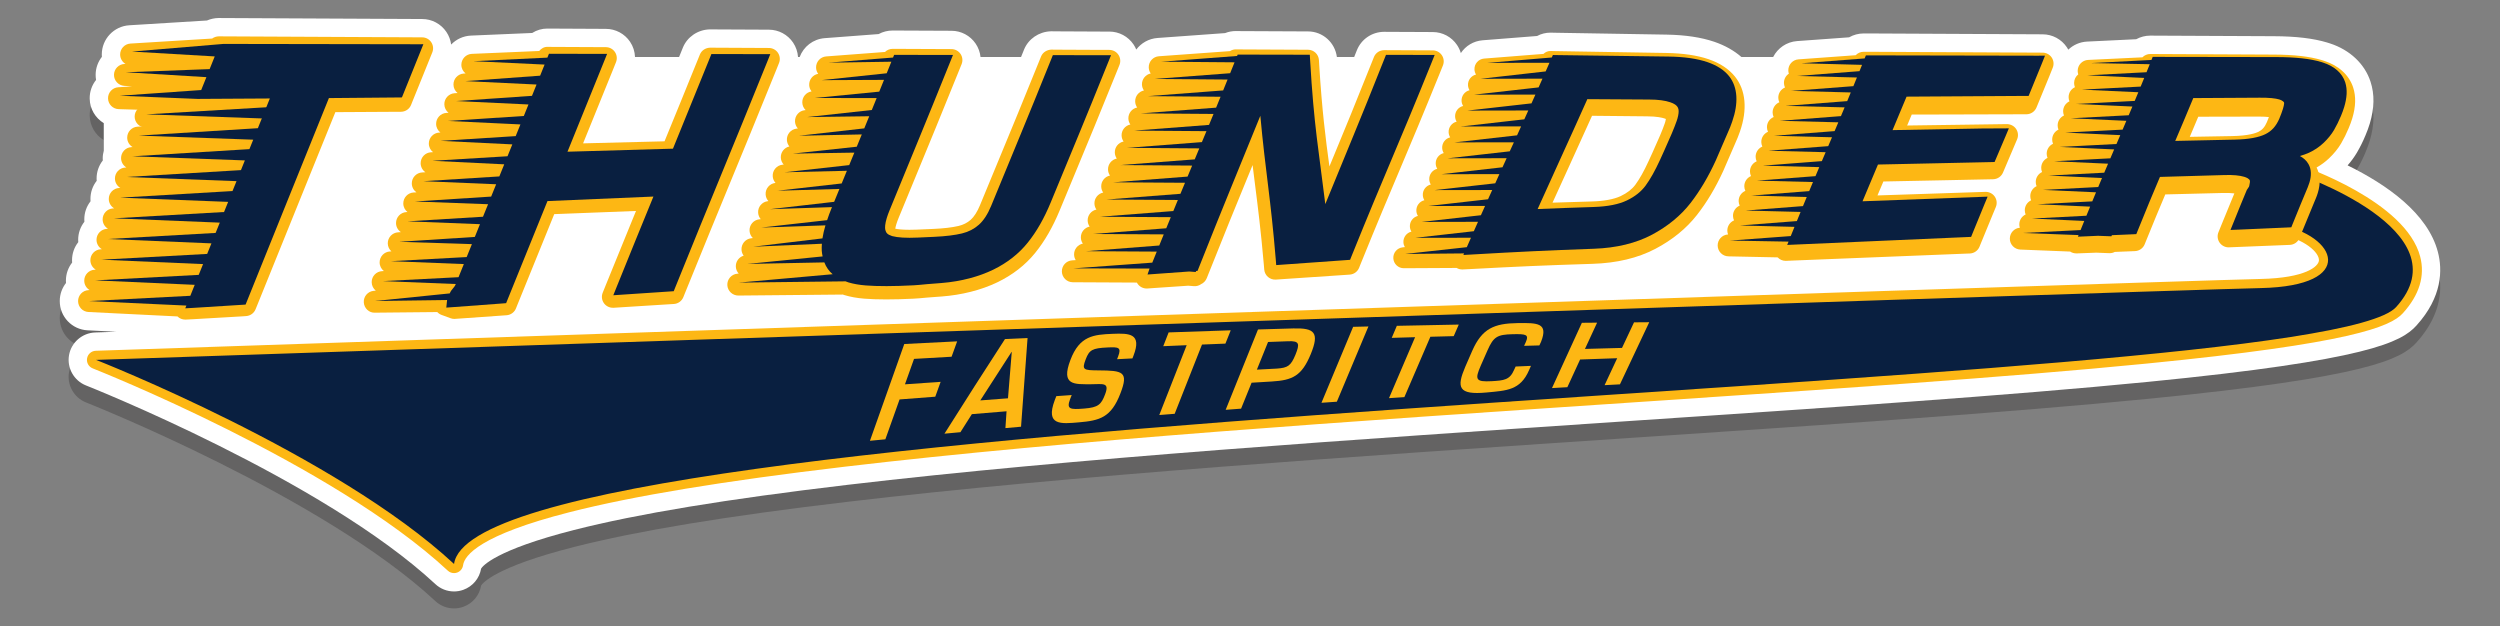
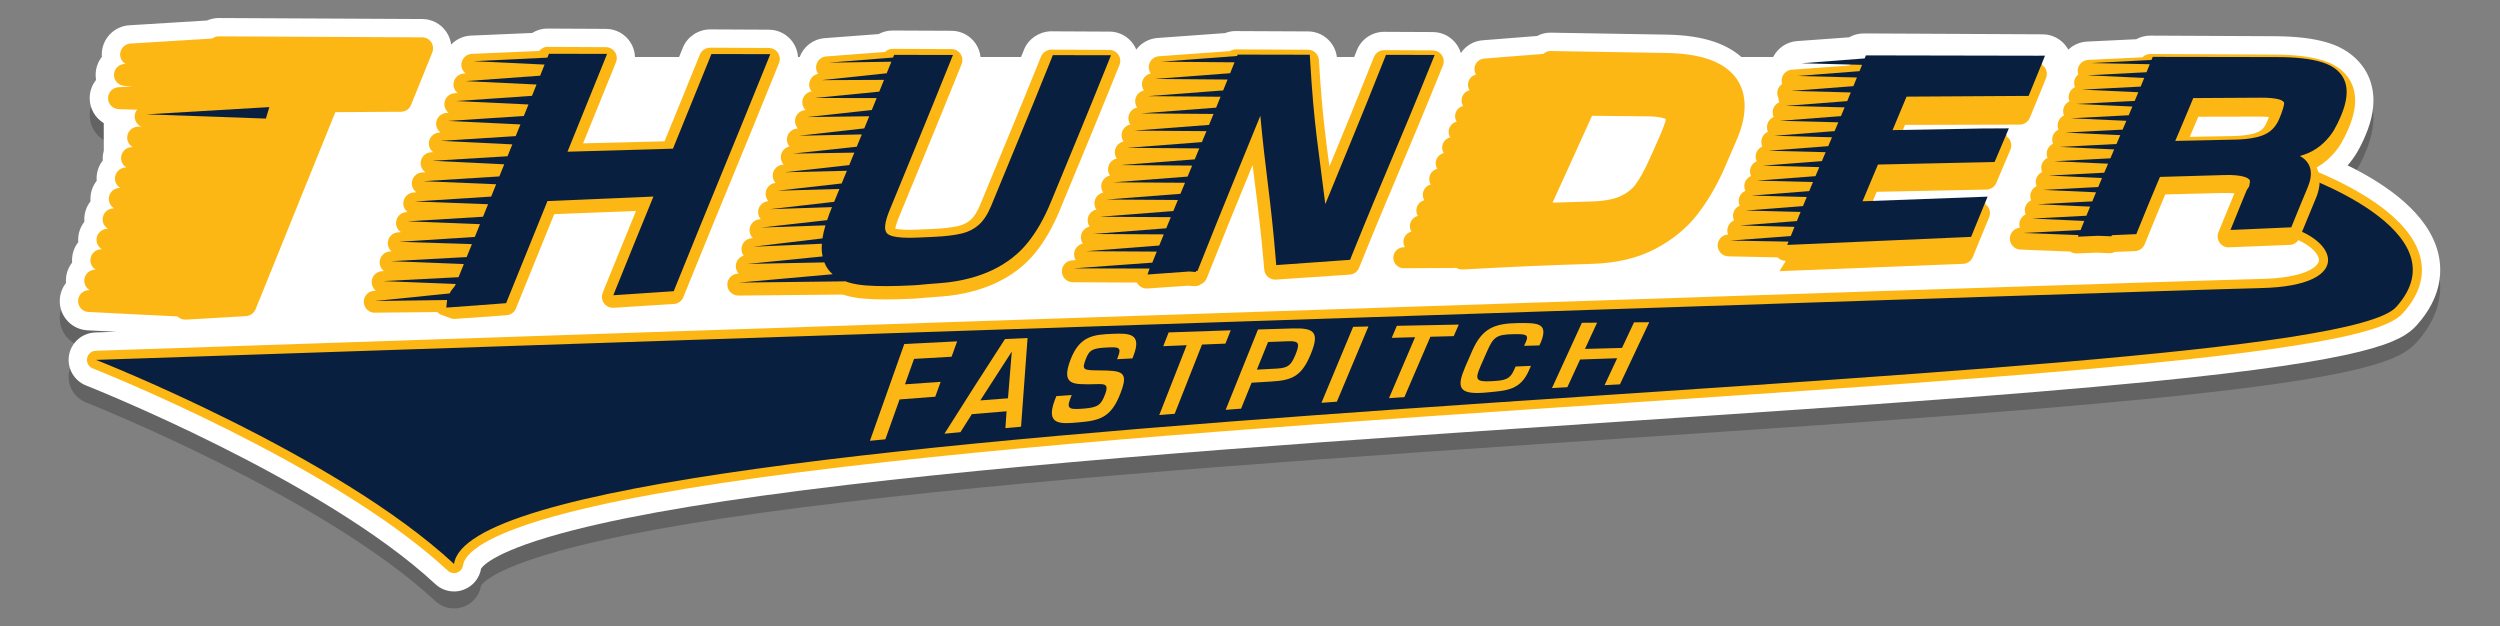
<svg xmlns="http://www.w3.org/2000/svg" version="1.1" id="Layer_1_copy" x="0px" y="0px" width="416.5px" height="104.36px" viewBox="-859 398.61 416.5 104.36" enable-background="new -859 398.61 416.5 104.36" xml:space="preserve">
  <rect x="-859" y="398.61" width="416.5" height="104.36" fill="#808080" stroke="none" />
  <g>
    <path opacity="0.3" fill="#231F20" d="M-456.415,455.666c-2.507,2.77-8.023,5.774-44.71,9.388   c-23.227,2.29-53.861,4.343-86.294,6.515l-0.294,0.021c-45.658,3.062-92.872,6.228-130.127,10.625   c-20.096,2.373-34.987,4.83-45.526,7.519c-13.177,3.355-15.242,6.037-15.48,6.43c-0.276,1.629-1.403,2.979-2.969,3.54   c-0.508,0.181-1.021,0.269-1.54,0.269c-1.167,0-2.277-0.438-3.125-1.235c-18.764-17.439-57.797-32.929-58.189-33.083   c-2.005-0.79-3.197-2.905-2.834-5.029c0.366-2.128,2.197-3.725,4.353-3.8c0,0,2.719-0.09,3.534-0.117l-4.792-0.24   c-2.603-0.13-4.639-2.271-4.636-4.876c0.001-1.136,0.388-2.181,1.041-3.01c-0.011-0.129-0.016-0.258-0.016-0.389   c0-1.135,0.386-2.181,1.038-3.012c-0.011-0.129-0.016-0.257-0.017-0.388c-0.001-1.136,0.386-2.186,1.038-3.017   c-0.01-0.124-0.015-0.248-0.016-0.373c-0.003-1.141,0.384-2.194,1.038-3.027c-0.011-0.126-0.016-0.25-0.016-0.376   c-0.005-1.144,0.383-2.198,1.039-3.034c-0.01-0.12-0.015-0.24-0.016-0.363c-0.007-1.146,0.382-2.206,1.041-3.044   c-0.01-0.117-0.015-0.235-0.016-0.354c-0.008-1.146,0.379-2.205,1.037-3.043c-0.01-0.116-0.015-0.232-0.016-0.349   c-0.003-0.441,0.068-0.864,0.174-1.271v-4.59c-1.382-0.842-2.314-2.341-2.345-4.071c-0.02-1.18,0.378-2.27,1.062-3.128   c-0.051-0.296-0.076-0.602-0.071-0.915c0.019-1.106,0.403-2.122,1.04-2.932c-0.011-0.131-0.016-0.262-0.016-0.394   c0-2.567,2.011-4.706,4.578-4.864l12.948-0.795c0.599-0.26,1.254-0.402,1.918-0.414l33.937,0.167c1.606,0,3.117,0.802,4.026,2.146   c0.434,0.642,0.701,1.365,0.797,2.108c0.841-0.876,2.008-1.439,3.314-1.494l10.188-0.435c0.75-0.477,1.613-0.734,2.507-0.734   c0.059,0,9.773,0.05,9.773,0.05c1.611,0.001,3.12,0.806,4.026,2.148c0.517,0.765,0.79,1.645,0.824,2.538h7.343   c0.13-0.319,0.253-0.625,0.39-0.963l0.238-0.587c0.723-1.788,2.465-2.984,4.439-3.049l9.902,0.048   c1.613,0.006,3.119,0.81,4.024,2.152c0.489,0.725,0.764,1.554,0.821,2.398h0.276c0.647-1.722,2.225-2.99,4.182-3.139l8.971-0.68   c0.709-0.387,1.51-0.593,2.34-0.593l9.799,0.044c1.608,0,3.12,0.803,4.029,2.146c0.455,0.675,0.727,1.438,0.81,2.221h6.751   c0.087-0.215,0.171-0.425,0.26-0.645l0.237-0.585c0.717-1.774,2.454-2.97,4.426-3.05l0.166-0.003l0.604,0.01   c3.068,0.01,4.624,0.018,7.742,0.038h1.266c1.624,0,3.136,0.807,4.043,2.156c0.179,0.267,0.33,0.546,0.451,0.837   c0.818-1.084,2.083-1.818,3.545-1.925l11.25-0.814c0.568-0.227,1.176-0.342,1.795-0.342l0.677,0.009l11.359,0.055   c2.452,0.007,4.486,1.854,4.797,4.259h2.883c0.071-0.18,0.138-0.348,0.211-0.53l0.24-0.6c0.74-1.842,2.511-3.044,4.512-3.063   l0.664,0.005c1.61,0.004,2.707,0.01,3.974,0.017l3.502,0.017c1.613,0.002,3.122,0.807,4.028,2.151   c0.285,0.423,0.498,0.879,0.637,1.354c0.787-1.189,2.097-2.013,3.632-2.134l9.07-0.714c0.682-0.368,1.44-0.559,2.243-0.559   l0.698,0.017l18.636,0.313c3.137,0.056,5.738,0.447,7.955,1.197c1.783,0.612,3.287,1.463,4.506,2.529h5.294   c0.752-1.471,2.229-2.521,3.987-2.65l8.665-0.627c0.729-0.416,1.56-0.642,2.41-0.644l0.604-0.001l29.234,0.146   c1.614,0.004,3.12,0.809,4.024,2.15c0.089,0.131,0.171,0.267,0.246,0.404c0.82-0.784,1.919-1.286,3.147-1.345l8.164-0.391   c0.713-0.39,1.521-0.602,2.342-0.602l20.629,0.1c3.645,0.015,6.532,0.356,8.827,1.046c0.157,0.046,0.328,0.1,0.474,0.15   c3.332,1.082,5.798,3.405,6.769,6.383c0.688,2.118,0.648,4.397-0.123,6.971c-0.201,0.666-0.437,1.311-0.723,1.977   c-0.4,0.968-0.883,1.942-1.418,2.861c-0.45,0.757-0.963,1.458-1.554,2.13c6.549,3.218,13.364,8.002,15.038,14.427   C-452.076,446.356-452.075,450.866-456.415,455.666z" />
    <path fill="#FFFFFF" d="M-456.415,452.838c-2.507,2.771-8.023,5.774-44.71,9.389c-23.227,2.29-53.861,4.342-86.294,6.515   l-0.294,0.02c-45.658,3.062-92.872,6.228-130.127,10.626c-20.096,2.373-34.987,4.83-45.526,7.518   c-13.177,3.356-15.242,6.038-15.48,6.431c-0.276,1.629-1.403,2.978-2.969,3.539c-0.508,0.181-1.021,0.27-1.54,0.27   c-1.167,0-2.277-0.438-3.125-1.235c-18.764-17.44-57.797-32.929-58.189-33.084c-2.005-0.789-3.197-2.904-2.834-5.029   c0.366-2.128,2.197-3.724,4.353-3.799c0,0,2.719-0.091,3.534-0.118l-4.792-0.239c-2.603-0.131-4.639-2.271-4.636-4.876   c0.001-1.136,0.388-2.181,1.041-3.01c-0.011-0.129-0.016-0.258-0.016-0.389c0-1.135,0.386-2.182,1.038-3.012   c-0.011-0.129-0.016-0.258-0.017-0.389c-0.001-1.136,0.386-2.185,1.038-3.016c-0.01-0.124-0.015-0.249-0.016-0.373   c-0.003-1.142,0.384-2.194,1.038-3.028c-0.011-0.125-0.016-0.249-0.016-0.375c-0.005-1.144,0.383-2.198,1.039-3.034   c-0.01-0.12-0.015-0.241-0.016-0.363c-0.007-1.147,0.382-2.206,1.041-3.044c-0.01-0.118-0.015-0.235-0.016-0.355   c-0.008-1.146,0.379-2.204,1.037-3.043c-0.01-0.116-0.015-0.231-0.016-0.348c-0.003-0.441,0.068-0.864,0.174-1.272v-4.589   c-1.382-0.842-2.314-2.342-2.345-4.072c-0.02-1.179,0.378-2.27,1.062-3.127c-0.051-0.297-0.076-0.603-0.071-0.915   c0.019-1.106,0.403-2.122,1.04-2.933c-0.011-0.131-0.016-0.262-0.016-0.393c0-2.567,2.011-4.706,4.578-4.865l12.948-0.795   c0.599-0.26,1.254-0.402,1.918-0.413l33.937,0.167c1.606,0,3.117,0.801,4.026,2.146c0.434,0.642,0.701,1.364,0.797,2.108   c0.841-0.876,2.008-1.439,3.314-1.495l10.188-0.435c0.75-0.476,1.613-0.734,2.507-0.734c0.059,0,9.773,0.05,9.773,0.05   c1.611,0.002,3.12,0.807,4.026,2.149c0.517,0.764,0.79,1.644,0.824,2.537h7.343c0.13-0.319,0.253-0.625,0.39-0.962l0.238-0.588   c0.723-1.787,2.465-2.983,4.439-3.048l9.902,0.048c1.613,0.005,3.119,0.81,4.024,2.151c0.489,0.726,0.764,1.554,0.821,2.398h0.276   c0.647-1.721,2.225-2.99,4.182-3.139l8.971-0.679c0.709-0.387,1.51-0.593,2.34-0.593l9.799,0.044c1.608,0,3.12,0.803,4.029,2.146   c0.455,0.675,0.727,1.438,0.81,2.22h6.751c0.087-0.214,0.171-0.424,0.26-0.644l0.237-0.586c0.717-1.773,2.454-2.969,4.426-3.049   l0.166-0.003l0.604,0.009c3.068,0.011,4.624,0.018,7.742,0.039h1.266c1.624,0,3.136,0.806,4.043,2.155   c0.179,0.268,0.33,0.547,0.451,0.838c0.818-1.084,2.083-1.818,3.545-1.926l11.25-0.813c0.568-0.227,1.176-0.343,1.795-0.343   l0.677,0.01l11.359,0.054c2.452,0.008,4.486,1.855,4.797,4.259h2.883c0.071-0.179,0.138-0.347,0.211-0.529l0.24-0.6   c0.74-1.842,2.511-3.044,4.512-3.064l0.664,0.006c1.61,0.004,2.707,0.009,3.974,0.017l3.502,0.017   c1.613,0.002,3.122,0.807,4.028,2.151c0.285,0.422,0.498,0.879,0.637,1.354c0.787-1.19,2.097-2.013,3.632-2.135l9.07-0.713   c0.682-0.368,1.44-0.559,2.243-0.559l0.698,0.017l18.636,0.313c3.137,0.056,5.738,0.446,7.955,1.196   c1.783,0.613,3.287,1.464,4.506,2.529h5.294c0.752-1.471,2.229-2.521,3.987-2.649l8.665-0.627c0.729-0.416,1.56-0.643,2.41-0.645   l0.604-0.001l29.234,0.146c1.614,0.005,3.12,0.81,4.024,2.151c0.089,0.131,0.171,0.266,0.246,0.404   c0.82-0.784,1.919-1.286,3.147-1.345l8.164-0.391c0.713-0.391,1.521-0.602,2.342-0.602l20.629,0.099   c3.645,0.016,6.532,0.356,8.827,1.047c0.157,0.045,0.328,0.1,0.474,0.15c3.332,1.082,5.798,3.405,6.769,6.383   c0.688,2.118,0.648,4.396-0.123,6.971c-0.201,0.666-0.437,1.311-0.723,1.977c-0.4,0.968-0.883,1.942-1.418,2.86   c-0.45,0.757-0.963,1.458-1.554,2.13c6.549,3.218,13.364,8.003,15.038,14.427C-452.076,443.529-452.075,448.039-456.415,452.838z" />
    <g>
      <g>
        <g>
          <path fill="#091F40" d="M-783.355,493.329c-0.19,0-0.376-0.072-0.518-0.202c-19.377-18.011-59.002-33.695-59.399-33.852      c-0.337-0.133-0.533-0.482-0.471-0.838c0.06-0.355,0.362-0.618,0.723-0.631c3.448-0.116,345.055-11.625,360.674-11.965      c7.487-0.162,10.302-2.053,10.439-3.768c0.146-1.852-2.729-4.404-7.631-5.3c-0.242-0.045-0.447-0.203-0.552-0.427      c-0.104-0.223-0.092-0.485,0.029-0.697c1.078-1.889,0.808-3.301,0.571-4.545c-0.37-1.95-0.381-3.398,2.867-4.315      c0.066-0.021,0.137-0.029,0.208-0.029c0.082,0,0.163,0.013,0.243,0.04c0.707,0.24,17.34,5.942,19.638,14.753      c0.769,2.952-0.142,5.887-2.71,8.728c-2.741,3.03-15.774,5.544-42.256,8.151c-23.198,2.286-53.849,4.339-86.302,6.515      c-45.766,3.066-93.089,6.238-130.485,10.652c-41.787,4.934-63.426,10.679-64.314,17.074c-0.04,0.281-0.231,0.518-0.498,0.611      C-783.185,493.314-783.27,493.329-783.355,493.329z" />
        </g>
        <g>
          <path fill="#FDB714" d="M-476.415,427.521c0,0,28.144,9.494,16.607,22.248c-13.373,14.778-319.85,16.187-323.548,42.797      c-19.71-18.317-59.64-33.998-59.64-33.998s344.87-11.621,360.667-11.965c16.187-0.352,12.667-8.796,2.929-10.577      C-476.694,431.285-481.553,428.972-476.415,427.521 M-476.415,426c-0.14,0-0.279,0.021-0.414,0.06      c-3.847,1.085-3.791,3.157-3.406,5.188c0.234,1.226,0.453,2.382-0.484,4.025c-0.245,0.429-0.268,0.949-0.059,1.396      c0.207,0.447,0.618,0.765,1.104,0.854c4.676,0.854,7.112,3.198,7.009,4.492c-0.079,0.99-2.207,2.907-9.697,3.07      c-15.625,0.339-357.235,11.848-360.684,11.964c-0.722,0.026-1.325,0.553-1.448,1.263c-0.122,0.711,0.272,1.408,0.943,1.672      c0.395,0.156,39.89,15.789,59.159,33.7c0.285,0.267,0.657,0.406,1.036,0.406c0.169,0,0.342-0.029,0.509-0.088      c0.535-0.191,0.918-0.661,0.996-1.225c0.233-1.669,2.845-5.04,17.729-8.832c10.662-2.717,25.684-5.202,45.922-7.59      c37.378-4.414,84.692-7.584,130.448-10.651c32.458-2.176,63.116-4.228,86.327-6.516c33.999-3.349,40.687-6.125,42.744-8.396      c2.751-3.043,3.721-6.215,2.884-9.432c-2.399-9.201-19.409-15.035-20.131-15.279C-476.087,426.028-476.25,426-476.415,426      L-476.415,426z" />
        </g>
      </g>
      <g>
        <path fill="#FDB714" d="M-468.703,413.737c-0.517-1.587-1.87-2.693-3.749-3.296c-0.075-0.026-0.176-0.056-0.261-0.081     c-1.841-0.554-4.305-0.826-7.446-0.84c-7.998-0.042-11.996-0.057-19.996-0.099h-0.608l-0.201,0.505l-10.071,0.481l9.786,0.222     c-0.182,0.447-0.364,0.894-0.533,1.319l-9.851,0.476l9.467,0.46c-0.2,0.485-0.4,0.97-0.586,1.428l-9.794,0.469l9.41,0.46     c-0.205,0.489-0.403,0.968-0.596,1.43l-9.727,0.467l9.343,0.454c-0.208,0.493-0.41,0.968-0.608,1.438l-9.649,0.466l9.262,0.449     c-0.209,0.492-0.416,0.976-0.618,1.45l-9.554,0.454l9.167,0.45c-0.209,0.488-0.415,0.974-0.626,1.458l-9.453,0.452l9.07,0.438     c-0.208,0.484-0.416,0.974-0.625,1.467l-9.357,0.448l8.978,0.438c-0.207,0.484-0.418,0.975-0.629,1.479l-9.261,0.441l8.889,0.436     c-0.2,0.473-0.412,0.971-0.621,1.479l-9.179,0.441l8.812,0.432c-0.2,0.479-0.404,0.977-0.615,1.488l-9.109,0.439l8.752,0.426     c-0.202,0.485-0.401,0.972-0.617,1.495l-9.048,0.435l8.698,0.423c-0.171,0.424-0.339,0.833-0.519,1.278l-0.09,0.218l-9.671,0.452     l9.336,0.373l-0.103,0.262l1.358-0.051c0.736-0.028,1.377-0.058,1.984-0.079l2.234,0.089l0.073-0.181     c1.039-0.04,2.109-0.085,3.49-0.139l0.575-0.023l0.226-0.56c1.588-3.919,2.343-5.709,3.675-8.854     c4.128-0.105,6.379-0.16,10.684-0.27c1.474-0.042,2.601,0.07,3.329,0.294c0.235,0.071,0.424,0.15,0.577,0.238     c0.417,0.306,0.482,0.297,0.288,1.235c-0.015,0.059-0.036,0.108-0.054,0.166c-0.106,0.154-0.18,0.265-0.307,0.456l-0.049,0.07     l-0.036,0.088c-0.818,1.963-1.245,2.993-2.132,5.195l-0.532,1.31l1.361-0.053c3.27-0.127,4.912-0.196,8.181-0.325l0.582-0.028     l0.22-0.55c1.054-2.604,1.548-3.775,2.497-6.053c0.114-0.271,0.205-0.528,0.28-0.774c0.331-1.079,0.331-2.159-0.177-3.036     c-0.334-0.584-0.836-1.013-1.447-1.331c0.513-0.141,0.962-0.289,1.347-0.454c1.023-0.437,1.904-1.03,2.631-1.716     c0.693-0.661,1.261-1.351,1.7-2.086c0.401-0.688,0.79-1.461,1.151-2.33c0.216-0.504,0.391-0.984,0.532-1.454     C-468.415,416.303-468.314,414.934-468.703,413.737z M-479.052,418.041c-0.134,0.447-0.335,0.997-0.606,1.635     c-0.546,1.262-1.274,2.035-2.318,2.547c-1.045,0.509-2.778,0.844-5.117,0.881c-4.022,0.075-6.239,0.112-9.871,0.178     c1.056-2.479,1.761-4.127,2.978-7.049c4.273-0.006,6.597-0.014,11.058-0.025c1.527-0.013,2.646,0.111,3.258,0.301     c0.125,0.037,0.234,0.08,0.319,0.12c0.528,0.297,0.475,0.354,0.489,0.555C-478.878,417.369-478.939,417.667-479.052,418.041z" />
        <path fill="#FDB714" d="M-513.105,440.824c-0.363,0-0.713-0.108-1.008-0.304l-8.298-0.332c-0.976-0.039-1.748-0.84-1.75-1.816     c-0.004-0.953,0.724-1.742,1.665-1.823c-0.057-0.176-0.087-0.363-0.086-0.557c0-0.729,0.428-1.362,1.052-1.652     c-0.09-0.218-0.141-0.455-0.14-0.703c0-0.729,0.429-1.362,1.053-1.654c-0.09-0.217-0.14-0.456-0.139-0.705     c0-0.729,0.429-1.361,1.051-1.652c-0.09-0.217-0.14-0.455-0.139-0.704c0-0.728,0.429-1.361,1.053-1.652     c-0.092-0.217-0.142-0.454-0.141-0.705c0-0.727,0.428-1.36,1.051-1.651c-0.09-0.217-0.14-0.452-0.139-0.701     c0-0.729,0.43-1.364,1.055-1.653c-0.091-0.219-0.141-0.458-0.14-0.707c0-0.727,0.426-1.357,1.047-1.65     c-0.09-0.216-0.138-0.453-0.138-0.701c0-0.731,0.43-1.364,1.055-1.655c-0.091-0.217-0.141-0.455-0.14-0.704     c0-0.729,0.428-1.361,1.052-1.653c-0.092-0.216-0.141-0.453-0.14-0.703c0-0.729,0.429-1.361,1.054-1.653     c-0.09-0.216-0.141-0.453-0.139-0.702c0-0.578,0.269-1.097,0.693-1.432c-0.059-0.177-0.094-0.366-0.096-0.562     c-0.014-0.983,0.756-1.799,1.737-1.847l9.048-0.433c0.337-0.348,0.807-0.556,1.312-0.556c0.001,0,0.003,0,0.004,0l20.61,0.1     c3.35,0.013,5.954,0.313,7.961,0.916c0.136,0.04,0.268,0.08,0.37,0.118c2.42,0.773,4.171,2.358,4.85,4.438     c0.49,1.508,0.441,3.19-0.146,5.146c-0.165,0.546-0.362,1.086-0.604,1.649c-0.363,0.875-0.787,1.732-1.251,2.529     c-0.53,0.89-1.188,1.698-2.02,2.489c-0.625,0.591-1.317,1.102-2.068,1.527c0.607,1.215,0.677,2.669,0.202,4.224     c-0.09,0.298-0.202,0.615-0.342,0.949l-0.293,0.702c-0.766,1.835-1.258,3.015-2.194,5.327l-0.219,0.546     c-0.266,0.662-0.894,1.108-1.606,1.142l-10.141,0.407c-0.609,0.031-1.208-0.269-1.564-0.777     c-0.355-0.508-0.429-1.159-0.195-1.733l0.532-1.311c0.881-2.186,1.31-3.223,2.118-5.162c-0.452-0.056-1.134-0.092-1.992-0.069     l-9.515,0.239c-1.098,2.599-1.828,4.346-3.206,7.746l-0.224,0.556c-0.268,0.666-0.9,1.111-1.617,1.142l-3.365,0.136     c-0.277,0.146-0.59,0.221-0.921,0.208l-2.164-0.086l-3.274,0.126C-513.061,440.824-513.083,440.824-513.105,440.824z      M-509.765,437.047c0.024,0,0.049,0,0.072,0l1.506,0.06c0.205-0.089,0.429-0.142,0.66-0.151l2.887-0.116     c1.426-3.512,2.155-5.24,3.472-8.351c0.28-0.66,0.919-1.095,1.635-1.112l10.684-0.27c1.628-0.047,2.957,0.081,3.91,0.374     c0.358,0.106,0.673,0.239,0.954,0.403c0.056,0.031,0.111,0.066,0.163,0.104c1.319,0.954,1.222,1.999,0.999,3.08     c-0.038,0.162-0.064,0.246-0.095,0.329c-0.053,0.157-0.15,0.368-0.244,0.504c-0.087,0.126-0.149,0.218-0.242,0.358     c-0.617,1.479-1.012,2.432-1.563,3.79l6.118-0.245c0.805-1.986,1.281-3.127,1.991-4.826l0.295-0.707     c0.09-0.214,0.16-0.412,0.216-0.601c0.121-0.389,0.273-1.105-0.009-1.594c-0.14-0.247-0.373-0.449-0.709-0.625     c-0.666-0.347-1.051-1.065-0.973-1.811c0.08-0.746,0.607-1.367,1.329-1.566c0.465-0.129,0.829-0.251,1.111-0.372     c0.793-0.339,1.498-0.798,2.1-1.368c0.583-0.554,1.038-1.109,1.386-1.695c0.374-0.641,0.725-1.35,1.034-2.094     c0.195-0.455,0.345-0.867,0.468-1.278c0.363-1.206,0.42-2.203,0.172-2.969c-0.39-1.197-1.613-1.813-2.57-2.119l-0.196-0.063     c-1.676-0.505-4.007-0.761-6.962-0.771l-19.367-0.096c-0.008,0.022-0.019,0.046-0.027,0.069c-0.18,0.442-0.36,0.884-0.527,1.304     c-0.066,0.168-0.156,0.322-0.265,0.459c-0.019,0.168-0.06,0.335-0.126,0.495l-0.583,1.421c-0.066,0.164-0.156,0.314-0.262,0.448     c-0.019,0.168-0.062,0.336-0.129,0.496l-0.595,1.429c-0.065,0.158-0.153,0.305-0.256,0.434c-0.02,0.168-0.063,0.334-0.131,0.492     l-0.598,1.415c-0.068,0.16-0.159,0.31-0.267,0.444c-0.019,0.169-0.064,0.337-0.131,0.497l-0.619,1.452     c-0.067,0.158-0.155,0.304-0.259,0.433c-0.02,0.162-0.064,0.322-0.13,0.476l-0.08,0.187c-0.184,0.43-0.367,0.856-0.552,1.283     c-0.065,0.149-0.15,0.287-0.249,0.412c-0.022,0.16-0.065,0.316-0.131,0.468l-0.625,1.464c-0.063,0.153-0.148,0.294-0.25,0.42     c-0.022,0.158-0.065,0.316-0.13,0.467l-0.066,0.155c-0.184,0.431-0.371,0.867-0.559,1.314c-0.064,0.153-0.148,0.294-0.249,0.421     c-0.021,0.155-0.063,0.31-0.126,0.459l-0.616,1.469c-0.063,0.152-0.146,0.295-0.246,0.422c-0.021,0.154-0.062,0.309-0.125,0.456     l-0.612,1.482c-0.061,0.148-0.141,0.285-0.235,0.408c-0.02,0.155-0.061,0.31-0.123,0.457l-0.616,1.495     c-0.06,0.143-0.136,0.275-0.226,0.396c-0.019,0.142-0.054,0.281-0.106,0.417l0.527-0.021     C-509.808,437.047-509.786,437.047-509.765,437.047z M-496.962,425.105c-0.607,0-1.173-0.3-1.513-0.804     c-0.345-0.514-0.408-1.167-0.166-1.734l0.353-0.828c0.871-2.044,1.545-3.629,2.619-6.208c0.284-0.679,0.946-1.122,1.682-1.122     c3.182-0.006,5.282-0.012,7.991-0.019l3.277-0.01c1.07,0,2.563,0.066,3.591,0.383c0.2,0.061,0.394,0.139,0.545,0.208     c0.045,0.021,0.089,0.044,0.133,0.066c0.442,0.251,1.363,0.771,1.412,2.018c0.003,0.081,0.004,0.216-0.003,0.297     c-0.04,0.421-0.164,0.895-0.261,1.217c-0.157,0.522-0.383,1.138-0.673,1.819c-0.716,1.655-1.729,2.754-3.193,3.475     c-1.355,0.658-3.392,1.025-5.892,1.065l-9.868,0.177C-496.941,425.105-496.952,425.105-496.962,425.105z M-492.768,418.056     c-0.53,1.271-0.969,2.309-1.414,3.352l7.055-0.127c2.726-0.044,3.953-0.502,4.354-0.696c0.66-0.325,1.08-0.798,1.439-1.632     c0.126-0.295,0.238-0.578,0.333-0.841c-0.395-0.044-0.954-0.081-1.72-0.081l-3.268,0.01     C-488.337,418.046-490.23,418.052-492.768,418.056z" />
      </g>
      <g>
        <g>
          <path fill="#091F40" d="M-468.282,412.338c-0.514-1.599-1.863-2.715-3.741-3.317c-0.074-0.023-0.178-0.057-0.26-0.081      c-1.843-0.554-4.309-0.819-7.453-0.822c-8.007-0.016-12.009-0.022-20.017-0.031h-0.608l-0.203,0.51l-10.084,0.522l9.797,0.189      c-0.184,0.455-0.368,0.904-0.541,1.335l-9.86,0.515l9.476,0.435c-0.2,0.488-0.402,0.981-0.591,1.443l-9.804,0.509l9.417,0.433      c-0.207,0.492-0.409,0.98-0.602,1.446l-9.738,0.508l9.35,0.428c-0.211,0.497-0.414,0.981-0.613,1.452l-9.656,0.504l9.264,0.422      c-0.209,0.501-0.418,0.991-0.622,1.469l-9.567,0.493l9.177,0.424c-0.212,0.491-0.419,0.983-0.631,1.476l-9.464,0.49l9.077,0.413      c-0.209,0.489-0.42,0.986-0.634,1.485l-9.366,0.487l8.984,0.408c-0.209,0.487-0.42,0.984-0.637,1.499l-9.27,0.478l8.896,0.406      c-0.203,0.485-0.418,0.99-0.629,1.504l-9.189,0.477l8.822,0.403c-0.204,0.486-0.411,0.988-0.624,1.51l-9.122,0.475l8.763,0.401      c-0.206,0.493-0.403,0.986-0.621,1.515l-9.061,0.472l8.707,0.396c-0.173,0.43-0.342,0.846-0.525,1.298l-0.088,0.221      l-9.683,0.488l9.347,0.348l-0.107,0.268l1.36-0.058c0.738-0.035,1.381-0.064,1.984-0.09l2.239,0.084l0.073-0.185      c1.04-0.045,2.115-0.095,3.497-0.151l0.571-0.026l0.229-0.564c1.601-3.968,2.363-5.782,3.711-8.967      c4.133-0.12,6.382-0.187,10.692-0.31c1.479-0.052,2.604,0.063,3.336,0.287c0.232,0.071,0.423,0.15,0.575,0.237      c0.418,0.308,0.483,0.298,0.282,1.249c-0.016,0.057-0.035,0.111-0.051,0.165c-0.107,0.158-0.181,0.272-0.309,0.466l-0.051,0.067      l-0.037,0.093c-0.825,1.989-1.257,3.029-2.15,5.261l-0.537,1.32l1.36-0.052c3.276-0.139,4.916-0.218,8.193-0.362l0.581-0.028      l0.223-0.556c1.064-2.635,1.559-3.821,2.522-6.126c0.112-0.276,0.204-0.534,0.28-0.788c0.335-1.094,0.339-2.182-0.167-3.068      c-0.331-0.589-0.83-1.021-1.44-1.342c0.512-0.145,0.962-0.297,1.348-0.464c1.029-0.448,1.914-1.048,2.641-1.746      c0.694-0.672,1.267-1.364,1.708-2.113c0.402-0.698,0.795-1.479,1.161-2.356c0.215-0.515,0.393-1.001,0.534-1.474      C-468.001,414.934-467.898,413.549-468.282,412.338z M-478.657,416.729c-0.137,0.451-0.341,1.007-0.611,1.656      c-0.551,1.274-1.281,2.061-2.33,2.581c-1.049,0.52-2.785,0.865-5.126,0.907c-4.024,0.091-6.246,0.135-9.88,0.213      c1.067-2.508,1.778-4.178,3.004-7.136c4.279-0.021,6.607-0.037,11.07-0.065c1.529-0.016,2.646,0.105,3.261,0.295      c0.127,0.039,0.234,0.081,0.319,0.12c0.527,0.303,0.474,0.355,0.486,0.56C-478.479,416.045-478.542,416.347-478.657,416.729z" />
        </g>
      </g>
      <g>
        <g>
          <path fill="#FDB714" d="M-519.995,409.202c-11.165-0.059-16.747-0.084-27.913-0.141h-0.603l-0.202,0.497l-10.528,0.762      l10.096,0.294c-0.139,0.35-0.288,0.704-0.421,1.039l-10.403,0.758l9.976,0.285c-0.194,0.482-0.394,0.972-0.58,1.425      l-10.337,0.75l9.908,0.287c-0.206,0.486-0.403,0.965-0.592,1.427l-10.261,0.748l9.831,0.278      c-0.205,0.496-0.406,0.97-0.604,1.438l-10.169,0.739l9.736,0.279c-0.208,0.496-0.415,0.979-0.613,1.452l-10.064,0.729      l9.634,0.279c-0.21,0.491-0.417,0.978-0.625,1.46l-9.954,0.725l9.528,0.271c-0.21,0.485-0.419,0.978-0.63,1.472l-9.841,0.716      l9.42,0.271c-0.204,0.482-0.415,0.977-0.629,1.482l-9.736,0.704l9.325,0.269c-0.204,0.483-0.413,0.983-0.624,1.491l-9.642,0.703      l9.235,0.266c-0.2,0.479-0.41,0.986-0.621,1.498l-9.559,0.693l9.164,0.263c-0.201,0.491-0.406,0.987-0.617,1.506l-9.489,0.694      l9.1,0.261c-0.202,0.492-0.405,0.987-0.617,1.514l-10.093,0.707l9.724,0.202l-0.219,0.549l1.357-0.057      c11.47-0.455,17.201-0.688,28.671-1.148l0.58-0.02l0.224-0.56c0.813-2,1.197-2.934,1.954-4.754l0.546-1.31l-1.37,0.043      c-7.858,0.261-12.009,0.401-19.449,0.649c0.959-2.301,1.573-3.745,2.55-6.044c7.399-0.146,11.289-0.229,18.878-0.387      l0.584-0.013l0.231-0.551c0.628-1.478,0.941-2.207,1.575-3.69l0.545-1.294l-1.347,0.02c-7.303,0.102-11.171,0.153-18.061,0.255      c0.806-1.904,1.38-3.263,2.312-5.511c7.732-0.02,11.795-0.026,19.722-0.053h0.594l0.236-0.568      c0.757-1.824,1.15-2.779,1.968-4.795l0.501-1.253L-519.995,409.202z" />
-           <path fill="#FDB714" d="M-561.507,442.069c-0.508,0-0.99-0.212-1.333-0.58l-8.209-0.171c-0.976-0.021-1.763-0.805-1.788-1.78      c-0.023-0.976,0.725-1.797,1.697-1.865l0.036-0.002c-0.075-0.192-0.118-0.4-0.124-0.62c-0.017-0.768,0.446-1.441,1.119-1.723      c-0.106-0.227-0.168-0.477-0.175-0.74c-0.017-0.768,0.445-1.439,1.117-1.723c-0.105-0.224-0.167-0.474-0.173-0.734      c-0.017-0.768,0.444-1.439,1.117-1.723c-0.107-0.226-0.169-0.477-0.176-0.742c-0.017-0.767,0.445-1.438,1.118-1.722      c-0.105-0.225-0.167-0.472-0.173-0.734c-0.017-0.768,0.444-1.438,1.115-1.723c-0.104-0.224-0.167-0.474-0.173-0.735      c-0.017-0.77,0.446-1.441,1.12-1.724c-0.106-0.226-0.168-0.476-0.174-0.739c-0.018-0.768,0.443-1.439,1.115-1.721      c-0.106-0.225-0.167-0.476-0.173-0.738c-0.018-0.767,0.444-1.438,1.115-1.722c-0.105-0.225-0.167-0.472-0.172-0.735      c-0.018-0.769,0.446-1.442,1.12-1.724c-0.107-0.225-0.168-0.476-0.174-0.74c-0.018-0.768,0.444-1.439,1.115-1.721      c-0.106-0.225-0.167-0.476-0.173-0.738c-0.016-0.648,0.312-1.228,0.816-1.563c-0.054-0.168-0.086-0.345-0.089-0.528      c-0.021-0.972,0.724-1.789,1.692-1.859l9.534-0.69c0.338-0.357,0.813-0.571,1.324-0.572l0.603-0.001l29.215,0.145      c0.604,0.001,1.169,0.304,1.507,0.804c0.338,0.502,0.408,1.137,0.182,1.699l-0.501,1.254c-0.823,2.028-1.218,2.985-1.977,4.815      l-0.237,0.57c-0.283,0.682-0.948,1.125-1.685,1.125h-0.594c-6.389,0.021-10.27,0.029-15.589,0.042l-2.913,0.006      c-0.275,0.661-0.523,1.252-0.764,1.825l16.611-0.235c0.609,0.006,1.197,0.294,1.54,0.804c0.345,0.512,0.41,1.161,0.17,1.729      l-2.352,5.537c-0.279,0.663-0.923,1.101-1.644,1.115l-6.603,0.138c-3.889,0.081-7.134,0.148-11.682,0.238      c-0.353,0.83-0.664,1.567-0.984,2.323l17.979-0.595c0.614-0.018,1.208,0.277,1.559,0.788c0.352,0.51,0.42,1.164,0.181,1.737      l-0.545,1.309c-0.756,1.813-1.138,2.745-1.948,4.738l-0.221,0.551c-0.267,0.67-0.908,1.119-1.629,1.145l-0.581,0.02      c-11.461,0.462-17.191,0.692-28.662,1.147l-1.354,0.057C-561.457,442.069-561.482,442.069-561.507,442.069z M-558.486,437.456      c-0.019,0.172-0.06,0.343-0.127,0.508l-0.141,0.345c10.321-0.411,16.022-0.64,26.606-1.066c0.476-1.169,0.805-1.973,1.199-2.927      l-17.985,0.6c-0.615,0.019-1.209-0.277-1.562-0.787c-0.354-0.512-0.42-1.166-0.182-1.739c0.961-2.305,1.576-3.751,2.556-6.055      c0.281-0.661,0.923-1.098,1.643-1.11c5.182-0.102,8.642-0.175,12.857-0.262l5.422-0.112l0.798-1.871l-16.606,0.234      c-0.01,0-0.02,0-0.027,0c-0.607,0-1.174-0.303-1.514-0.806c-0.343-0.512-0.407-1.163-0.166-1.731      c0.805-1.898,1.376-3.254,2.305-5.497c0.283-0.68,0.945-1.123,1.682-1.125l4.128-0.01c5.146-0.013,8.943-0.021,14.973-0.04      c0.455-1.098,0.788-1.904,1.226-2.98l-25.938-0.132c-0.02,0.136-0.058,0.27-0.109,0.399l-0.422,1.044      c-0.074,0.186-0.176,0.354-0.302,0.502c-0.014,0.186-0.056,0.368-0.127,0.545l-0.583,1.435      c-0.074,0.182-0.177,0.348-0.299,0.492c-0.017,0.191-0.061,0.381-0.138,0.562c-0.202,0.48-0.397,0.953-0.584,1.408      c-0.074,0.185-0.177,0.35-0.3,0.495c-0.017,0.184-0.06,0.366-0.132,0.541c-0.208,0.501-0.411,0.979-0.61,1.453      c-0.075,0.177-0.176,0.335-0.295,0.476c-0.018,0.183-0.061,0.362-0.135,0.536l-0.612,1.451      c-0.075,0.179-0.176,0.341-0.297,0.483c-0.019,0.183-0.064,0.367-0.14,0.54l-0.626,1.463c-0.073,0.17-0.169,0.324-0.286,0.46      c-0.02,0.182-0.065,0.361-0.14,0.535l-0.627,1.463c-0.072,0.171-0.168,0.325-0.283,0.46c-0.019,0.177-0.063,0.352-0.134,0.52      l-0.63,1.483c-0.071,0.168-0.166,0.32-0.278,0.457c-0.02,0.175-0.063,0.349-0.134,0.516l-0.623,1.486      c-0.069,0.166-0.164,0.32-0.275,0.455c-0.019,0.175-0.061,0.349-0.131,0.512l-0.618,1.489c-0.067,0.166-0.158,0.316-0.267,0.452      c-0.018,0.172-0.059,0.34-0.127,0.505l-0.617,1.504C-558.291,437.173-558.38,437.32-558.486,437.456z" />
+           <path fill="#FDB714" d="M-561.507,442.069c-0.508,0-0.99-0.212-1.333-0.58l-8.209-0.171c-0.976-0.021-1.763-0.805-1.788-1.78      c-0.023-0.976,0.725-1.797,1.697-1.865l0.036-0.002c-0.075-0.192-0.118-0.4-0.124-0.62c-0.017-0.768,0.446-1.441,1.119-1.723      c-0.106-0.227-0.168-0.477-0.175-0.74c-0.017-0.768,0.445-1.439,1.117-1.723c-0.105-0.224-0.167-0.474-0.173-0.734      c-0.017-0.768,0.444-1.439,1.117-1.723c-0.107-0.226-0.169-0.477-0.176-0.742c-0.017-0.767,0.445-1.438,1.118-1.722      c-0.105-0.225-0.167-0.472-0.173-0.734c-0.017-0.768,0.444-1.438,1.115-1.723c-0.104-0.224-0.167-0.474-0.173-0.735      c-0.017-0.77,0.446-1.441,1.12-1.724c-0.106-0.226-0.168-0.476-0.174-0.739c-0.018-0.768,0.443-1.439,1.115-1.721      c-0.106-0.225-0.167-0.476-0.173-0.738c-0.018-0.767,0.444-1.438,1.115-1.722c-0.105-0.225-0.167-0.472-0.172-0.735      c-0.018-0.769,0.446-1.442,1.12-1.724c-0.107-0.225-0.168-0.476-0.174-0.74c-0.106-0.225-0.167-0.476-0.173-0.738c-0.016-0.648,0.312-1.228,0.816-1.563c-0.054-0.168-0.086-0.345-0.089-0.528      c-0.021-0.972,0.724-1.789,1.692-1.859l9.534-0.69c0.338-0.357,0.813-0.571,1.324-0.572l0.603-0.001l29.215,0.145      c0.604,0.001,1.169,0.304,1.507,0.804c0.338,0.502,0.408,1.137,0.182,1.699l-0.501,1.254c-0.823,2.028-1.218,2.985-1.977,4.815      l-0.237,0.57c-0.283,0.682-0.948,1.125-1.685,1.125h-0.594c-6.389,0.021-10.27,0.029-15.589,0.042l-2.913,0.006      c-0.275,0.661-0.523,1.252-0.764,1.825l16.611-0.235c0.609,0.006,1.197,0.294,1.54,0.804c0.345,0.512,0.41,1.161,0.17,1.729      l-2.352,5.537c-0.279,0.663-0.923,1.101-1.644,1.115l-6.603,0.138c-3.889,0.081-7.134,0.148-11.682,0.238      c-0.353,0.83-0.664,1.567-0.984,2.323l17.979-0.595c0.614-0.018,1.208,0.277,1.559,0.788c0.352,0.51,0.42,1.164,0.181,1.737      l-0.545,1.309c-0.756,1.813-1.138,2.745-1.948,4.738l-0.221,0.551c-0.267,0.67-0.908,1.119-1.629,1.145l-0.581,0.02      c-11.461,0.462-17.191,0.692-28.662,1.147l-1.354,0.057C-561.457,442.069-561.482,442.069-561.507,442.069z M-558.486,437.456      c-0.019,0.172-0.06,0.343-0.127,0.508l-0.141,0.345c10.321-0.411,16.022-0.64,26.606-1.066c0.476-1.169,0.805-1.973,1.199-2.927      l-17.985,0.6c-0.615,0.019-1.209-0.277-1.562-0.787c-0.354-0.512-0.42-1.166-0.182-1.739c0.961-2.305,1.576-3.751,2.556-6.055      c0.281-0.661,0.923-1.098,1.643-1.11c5.182-0.102,8.642-0.175,12.857-0.262l5.422-0.112l0.798-1.871l-16.606,0.234      c-0.01,0-0.02,0-0.027,0c-0.607,0-1.174-0.303-1.514-0.806c-0.343-0.512-0.407-1.163-0.166-1.731      c0.805-1.898,1.376-3.254,2.305-5.497c0.283-0.68,0.945-1.123,1.682-1.125l4.128-0.01c5.146-0.013,8.943-0.021,14.973-0.04      c0.455-1.098,0.788-1.904,1.226-2.98l-25.938-0.132c-0.02,0.136-0.058,0.27-0.109,0.399l-0.422,1.044      c-0.074,0.186-0.176,0.354-0.302,0.502c-0.014,0.186-0.056,0.368-0.127,0.545l-0.583,1.435      c-0.074,0.182-0.177,0.348-0.299,0.492c-0.017,0.191-0.061,0.381-0.138,0.562c-0.202,0.48-0.397,0.953-0.584,1.408      c-0.074,0.185-0.177,0.35-0.3,0.495c-0.017,0.184-0.06,0.366-0.132,0.541c-0.208,0.501-0.411,0.979-0.61,1.453      c-0.075,0.177-0.176,0.335-0.295,0.476c-0.018,0.183-0.061,0.362-0.135,0.536l-0.612,1.451      c-0.075,0.179-0.176,0.341-0.297,0.483c-0.019,0.183-0.064,0.367-0.14,0.54l-0.626,1.463c-0.073,0.17-0.169,0.324-0.286,0.46      c-0.02,0.182-0.065,0.361-0.14,0.535l-0.627,1.463c-0.072,0.171-0.168,0.325-0.283,0.46c-0.019,0.177-0.063,0.352-0.134,0.52      l-0.63,1.483c-0.071,0.168-0.166,0.32-0.278,0.457c-0.02,0.175-0.063,0.349-0.134,0.516l-0.623,1.486      c-0.069,0.166-0.164,0.32-0.275,0.455c-0.019,0.175-0.061,0.349-0.131,0.512l-0.618,1.489c-0.067,0.166-0.158,0.316-0.267,0.452      c-0.018,0.172-0.059,0.34-0.127,0.505l-0.617,1.504C-558.291,437.173-558.38,437.32-558.486,437.456z" />
        </g>
        <g>
          <g>
            <path fill="#091F40" d="M-519.599,407.891c-11.177-0.024-16.763-0.033-27.941-0.054l-0.604,0.002l-0.205,0.504l-10.537,0.809       l10.102,0.263c-0.143,0.351-0.288,0.711-0.425,1.052l-10.414,0.801l9.984,0.254c-0.2,0.487-0.4,0.982-0.589,1.443l-10.347,0.79       l9.914,0.257c-0.205,0.496-0.405,0.981-0.595,1.445l-10.274,0.794l9.841,0.248c-0.21,0.501-0.413,0.985-0.612,1.458       l-10.181,0.783l9.744,0.249c-0.209,0.5-0.417,0.989-0.619,1.466l-10.075,0.775l9.641,0.25c-0.21,0.495-0.42,0.988-0.63,1.479       l-9.965,0.764l9.536,0.244c-0.209,0.49-0.42,0.986-0.634,1.487l-9.852,0.756l9.426,0.244c-0.207,0.49-0.418,0.988-0.633,1.502       l-9.749,0.746l9.33,0.237c-0.203,0.491-0.413,0.996-0.63,1.512l-9.651,0.743l9.245,0.236c-0.203,0.489-0.414,1.003-0.629,1.517       l-9.568,0.738l9.171,0.233c-0.203,0.494-0.41,1-0.623,1.524l-9.499,0.733l9.105,0.23c-0.204,0.501-0.406,1.002-0.623,1.535       l-10.105,0.749l9.736,0.176l-0.224,0.552l1.361-0.061c11.483-0.501,17.219-0.752,28.703-1.255l0.579-0.026l0.225-0.563       c0.821-2.026,1.208-2.971,1.971-4.815l0.553-1.327l-1.369,0.053c-7.871,0.29-12.021,0.444-19.472,0.721       c0.964-2.331,1.587-3.794,2.57-6.121c7.411-0.176,11.252-0.223,18.849-0.407l0.582-0.016l0.237-0.557       c0.631-1.498,0.953-2.234,1.591-3.74l0.547-1.308l-4.52,0.024c-7.306,0.125-7.958,0.147-14.854,0.271       c0.811-1.931,1.392-3.306,2.334-5.577c7.737-0.049,11.805-0.07,19.739-0.122h0.595l0.239-0.576       c0.766-1.85,1.161-2.819,1.984-4.857l0.506-1.271L-519.599,407.891z" />
          </g>
        </g>
      </g>
      <g>
        <g>
          <path fill="#FDB714" d="M-571.319,412.456c-0.829-1.04-2.042-1.802-3.605-2.338c-1.723-0.584-3.88-0.898-6.497-0.944      c-7.473-0.125-11.208-0.19-18.676-0.313l-0.559-0.015l-0.179,0.41l-10.775,0.848l10.391,0.023      c-0.208,0.483-0.419,0.965-0.626,1.421l-10.842,1.175l10.313,0.019c-0.213,0.485-0.433,0.978-0.636,1.438l-10.75,1.157      l10.221,0.027c-0.216,0.49-0.437,0.973-0.645,1.44l-10.654,1.155l10.127,0.02c-0.225,0.496-0.441,0.979-0.658,1.452      l-10.546,1.142l10.017,0.024c-0.224,0.495-0.447,0.989-0.666,1.468l-10.427,1.123l9.9,0.027      c-0.229,0.494-0.454,0.992-0.682,1.482l-10.294,1.112l9.781,0.02c-0.229,0.496-0.456,0.994-0.685,1.495l-10.175,1.103      l9.663,0.02c-0.225,0.494-0.452,0.996-0.687,1.512l-10.05,1.084l9.549,0.024c-0.223,0.491-0.451,0.998-0.691,1.521l-9.934,1.075      l9.445,0.021c-0.223,0.491-0.452,1.01-0.686,1.527l-9.837,1.068l9.358,0.018c-0.228,0.506-0.453,1.011-0.688,1.543l-9.746,1.054      l9.273,0.023c-0.221,0.5-0.437,0.986-0.669,1.517l-0.018,0.039l-10.269,1.078l9.818-0.053l-0.112,0.255l1.287-0.064      c8.205-0.438,12.283-0.62,20.417-0.878c3.784-0.116,7.025-0.898,9.688-2.297c2.62-1.377,4.756-3.118,6.367-5.177      c1.567-2.008,2.952-4.327,4.172-6.991c0.232-0.497,0.557-1.256,0.992-2.288c0.43-1.02,0.766-1.793,0.998-2.303      c0.29-0.632,0.528-1.235,0.732-1.824C-569.746,416.975-569.832,414.298-571.319,412.456z M-603.099,434.223      c3.259-7.245,4.821-10.52,8.206-18.077c3.984,0.034,6.151,0.055,10.305,0.101c1.5,0.007,2.678,0.177,3.492,0.458      c0.329,0.114,0.603,0.24,0.812,0.382c0.583,0.414,0.77,0.931,0.396,2.306c-0.036,0.105-0.078,0.248-0.123,0.382      c-0.379,1.115-1.091,2.786-2.075,4.937c-0.275,0.597-0.413,0.895-0.688,1.5c-0.812,1.773-1.613,3.185-2.376,4.218      c-0.712,0.963-1.73,1.783-3.099,2.43c-1.323,0.624-3.18,0.999-5.542,1.061C-597.567,434.025-599.663,434.091-603.099,434.223z" />
          <path fill="#FDB714" d="M-615.423,443.499c-0.321,0-0.632-0.088-0.901-0.25l-8.795,0.048c-0.003,0-0.006,0-0.009,0      c-0.927,0-1.692-0.724-1.744-1.649c-0.051-0.93,0.636-1.735,1.561-1.831l0.357-0.039c-0.137-0.233-0.221-0.503-0.236-0.79      c-0.045-0.851,0.527-1.596,1.333-1.79c-0.149-0.241-0.241-0.521-0.256-0.824c-0.045-0.85,0.527-1.598,1.336-1.791      c-0.15-0.241-0.242-0.523-0.258-0.826c-0.045-0.851,0.528-1.598,1.336-1.789c-0.152-0.243-0.245-0.526-0.26-0.83      c-0.046-0.85,0.526-1.595,1.331-1.79c-0.149-0.241-0.243-0.524-0.258-0.826c-0.045-0.851,0.527-1.598,1.335-1.791      c-0.15-0.241-0.242-0.522-0.258-0.825c-0.045-0.852,0.529-1.598,1.337-1.791c-0.151-0.242-0.246-0.526-0.26-0.832      c-0.045-0.85,0.526-1.595,1.333-1.789c-0.15-0.242-0.243-0.524-0.258-0.826c-0.045-0.849,0.527-1.595,1.333-1.789      c-0.148-0.24-0.24-0.521-0.255-0.823c-0.047-0.853,0.529-1.6,1.339-1.791c-0.152-0.243-0.247-0.528-0.263-0.834      c-0.044-0.847,0.526-1.591,1.329-1.787c-0.149-0.241-0.241-0.521-0.257-0.823c-0.046-0.851,0.529-1.598,1.337-1.791      c-0.154-0.25-0.25-0.541-0.26-0.854c-0.036-0.937,0.674-1.734,1.608-1.808l9.882-0.777c0.33-0.315,0.742-0.501,1.251-0.485      l0.559,0.015l18.664,0.313c2.816,0.05,5.116,0.39,7.027,1.036c1.919,0.66,3.4,1.637,4.412,2.904      c1.802,2.233,2.1,5.481,0.831,9.139c-0.236,0.679-0.495,1.327-0.793,1.979c-0.226,0.495-0.555,1.254-0.977,2.253      c-0.445,1.061-0.78,1.837-1.017,2.348c-1.283,2.8-2.716,5.2-4.377,7.328c-1.769,2.259-4.102,4.159-6.932,5.646      c-2.92,1.533-6.435,2.374-10.447,2.497c-8.336,0.263-12.4,0.449-20.379,0.874l-1.292,0.064      C-615.364,443.499-615.395,443.499-615.423,443.499z M-612.433,439.039c-0.014,0.198-0.061,0.396-0.143,0.584l-0.107,0.241      c7.02-0.37,11.094-0.55,18.909-0.798c3.48-0.106,6.485-0.813,8.933-2.098c2.39-1.256,4.342-2.839,5.803-4.706      c1.49-1.91,2.786-4.083,3.958-6.643c0.231-0.494,0.547-1.232,0.97-2.238c0.439-1.041,0.781-1.829,1.018-2.348      c0.253-0.555,0.472-1.102,0.672-1.674c0.497-1.435,1.126-4.096-0.257-5.809c-0.604-0.759-1.522-1.339-2.813-1.784      c-1.535-0.52-3.543-0.806-5.96-0.849l-18.091-0.305c-0.02,0.066-0.043,0.133-0.07,0.197c-0.213,0.495-0.43,0.989-0.643,1.456      c-0.091,0.201-0.217,0.381-0.372,0.53c-0.007,0.218-0.056,0.437-0.146,0.642l-0.639,1.442c-0.093,0.21-0.223,0.394-0.381,0.549      c-0.009,0.216-0.057,0.431-0.147,0.635l-0.648,1.449c-0.093,0.206-0.22,0.388-0.376,0.539c-0.009,0.22-0.06,0.438-0.154,0.646      l-0.66,1.457c-0.093,0.2-0.22,0.379-0.374,0.529c-0.011,0.215-0.061,0.43-0.152,0.63l-0.669,1.476      c-0.091,0.199-0.216,0.376-0.37,0.525c-0.014,0.215-0.064,0.429-0.157,0.63l-0.684,1.485c-0.088,0.191-0.209,0.362-0.355,0.506      c-0.013,0.212-0.063,0.422-0.156,0.62l-0.681,1.49c-0.089,0.195-0.211,0.37-0.359,0.515c-0.015,0.208-0.065,0.415-0.154,0.609      l-0.684,1.506c-0.087,0.192-0.206,0.364-0.349,0.51c-0.016,0.204-0.064,0.407-0.152,0.6l-0.694,1.527      c-0.084,0.184-0.199,0.35-0.335,0.489c-0.015,0.206-0.064,0.409-0.152,0.602l-0.685,1.524c-0.082,0.183-0.194,0.347-0.328,0.487      c-0.016,0.203-0.064,0.405-0.15,0.597c-0.226,0.502-0.452,1.004-0.685,1.534C-612.187,438.731-612.298,438.896-612.433,439.039z       M-603.099,435.969c-0.579,0-1.122-0.287-1.448-0.77c-0.338-0.501-0.392-1.142-0.145-1.692c1.514-3.366,2.663-5.875,3.797-8.356      c1.307-2.857,2.596-5.674,4.408-9.72c0.281-0.628,0.906-1.031,1.593-1.031c0.004,0,0.01,0,0.016,0      c3.986,0.035,6.154,0.055,10.31,0.1c1.639,0.008,3.003,0.195,4.043,0.554c0.491,0.172,0.889,0.363,1.221,0.588      c1.672,1.188,1.465,2.873,1.101,4.21c-0.01,0.035-0.021,0.071-0.032,0.106l-0.12,0.372c-0.382,1.121-1.083,2.79-2.143,5.108      l-0.685,1.496c-0.856,1.865-1.717,3.389-2.561,4.531c-0.901,1.218-2.165,2.218-3.756,2.971      c-1.587,0.747-3.686,1.159-6.243,1.228c-3.767,0.106-5.859,0.171-9.288,0.302C-603.054,435.969-603.077,435.969-603.099,435.969      z M-593.766,417.9c-1.578,3.511-2.757,6.09-3.951,8.702c-0.825,1.802-1.656,3.619-2.631,5.771      c2.037-0.069,3.861-0.125,6.51-0.199c2.045-0.055,3.719-0.363,4.847-0.895c1.064-0.504,1.885-1.14,2.44-1.889      c0.701-0.948,1.438-2.264,2.192-3.907l0.688-1.504c1.008-2.205,1.667-3.765,2.007-4.768l0.1-0.313      c0.057-0.208,0.086-0.358,0.104-0.466c-0.056-0.023-0.125-0.05-0.209-0.079c-0.379-0.131-1.269-0.354-2.929-0.361      C-588.343,417.951-590.473,417.931-593.766,417.9z" />
        </g>
        <g>
          <g>
-             <path fill="#091F40" d="M-570.928,411.311c-0.827-1.046-2.041-1.81-3.601-2.349c-1.725-0.583-3.883-0.895-6.505-0.93       c-7.481-0.1-11.218-0.149-18.697-0.246l-0.56-0.012l-0.179,0.413l-10.791,0.899l10.402-0.019       c-0.212,0.492-0.426,0.979-0.633,1.441l-10.858,1.229l10.326-0.021c-0.217,0.492-0.438,0.991-0.645,1.453l-10.768,1.213       l10.235-0.011c-0.22,0.499-0.439,0.984-0.651,1.459l-10.673,1.204l10.142-0.019c-0.229,0.506-0.449,0.994-0.666,1.474       l-10.565,1.196l10.032-0.019c-0.226,0.503-0.45,1.002-0.675,1.489l-10.438,1.178l9.909-0.015       c-0.229,0.505-0.458,1.005-0.686,1.501l-10.312,1.165l9.791-0.017c-0.227,0.501-0.456,1.006-0.689,1.51l-10.192,1.157       l9.675-0.017c-0.226,0.499-0.455,1.007-0.693,1.531l-10.067,1.133l9.563-0.015c-0.228,0.5-0.457,1.014-0.695,1.54l-9.955,1.125       l9.461-0.016c-0.227,0.5-0.458,1.027-0.695,1.551l-9.855,1.116l9.372-0.019c-0.229,0.51-0.455,1.023-0.695,1.566l-9.762,1.101       l9.283-0.011c-0.221,0.501-0.437,0.998-0.675,1.533l-0.015,0.037l-10.29,1.13l9.831-0.092l-0.114,0.262l1.29-0.072       c8.217-0.473,12.301-0.67,20.446-0.965c3.792-0.132,7.039-0.931,9.711-2.354c2.625-1.407,4.772-3.171,6.393-5.258       c1.578-2.037,2.972-4.388,4.203-7.083c0.235-0.508,0.563-1.271,1.001-2.319c0.434-1.03,0.774-1.813,1.009-2.331       c0.293-0.638,0.533-1.253,0.734-1.847C-569.37,415.875-569.449,413.172-570.928,411.311z M-602.83,433.438       c3.29-7.335,4.867-10.655,8.281-18.308c3.989,0.02,6.159,0.033,10.319,0.063c1.502,0.002,2.68,0.169,3.493,0.453       c0.333,0.11,0.602,0.239,0.816,0.383c0.581,0.416,0.767,0.936,0.386,2.328c-0.035,0.11-0.078,0.247-0.125,0.389       c-0.386,1.125-1.104,2.819-2.097,4.996c-0.279,0.604-0.417,0.906-0.69,1.519c-0.823,1.794-1.629,3.225-2.396,4.27       c-0.722,0.976-1.739,1.81-3.114,2.469c-1.322,0.639-3.188,1.023-5.551,1.095C-597.29,433.221-599.393,433.29-602.83,433.438z" />
-           </g>
+             </g>
        </g>
      </g>
      <g>
        <g>
          <path fill="#FDB714" d="M-621.592,408.825c-2.482-0.015-3.723-0.024-6.203-0.031l-0.61-0.005l-0.235,0.589      c-4.285,10.773-6.128,15.014-9.785,23.968c-1.078-8.557-1.941-12.9-2.611-23.787l-0.048-0.834l-0.812-0.002      c-4.239-0.021-6.358-0.029-10.596-0.054l-0.606-0.007l-0.088,0.23l-12.605,0.912l12.184,0.129      c-0.246,0.608-0.492,1.217-0.728,1.793l-12.587,0.913l12.166,0.127c-0.249,0.611-0.496,1.216-0.731,1.795l-12.564,0.909      l12.137,0.13c-0.25,0.612-0.498,1.213-0.738,1.792l-12.533,0.916l12.109,0.119c-0.254,0.618-0.5,1.214-0.745,1.803      l-12.495,0.909l12.067,0.122c-0.255,0.608-0.503,1.213-0.751,1.804l-12.447,0.91l12.019,0.12      c-0.253,0.604-0.501,1.208-0.753,1.808l-12.399,0.907l11.969,0.114c-0.249,0.598-0.501,1.2-0.753,1.81l-12.348,0.911      l11.925,0.106c-0.247,0.597-0.502,1.203-0.758,1.817l-12.298,0.909l11.881,0.104c-0.248,0.593-0.5,1.198-0.755,1.821      l-12.256,0.909l11.84,0.101c-0.245,0.593-0.494,1.201-0.749,1.824l-12.222,0.912l11.81,0.099      c-0.238,0.586-0.492,1.204-0.745,1.824l-12.195,0.911l11.787,0.097c-0.238,0.586-0.486,1.198-0.735,1.819l-13.084,0.91      l12.686,0.063l-0.393,0.978l1.398-0.097c2.253-0.149,3.514-0.237,5.538-0.376l1.084,0.084l0.066-0.164l0.24-0.019l0.217-0.545      c4.38-11.016,6.352-15.627,10.144-24.973c0.874,9.127,1.763,13.445,2.654,23.732l0.072,0.875l0.849-0.059      c4.354-0.301,6.531-0.447,10.881-0.731l0.565-0.041l0.216-0.54c5.659-13.968,7.553-17.853,13.246-31.92l0.504-1.25      L-621.592,408.825z" />
          <path fill="#FDB714" d="M-667.974,446.675c-0.582,0-1.131-0.276-1.477-0.752c-0.054-0.075-0.103-0.154-0.145-0.235      l-10.681-0.055c-0.981-0.006-1.783-0.786-1.814-1.767s0.718-1.81,1.697-1.878l0.609-0.043c-0.163-0.263-0.261-0.57-0.272-0.9      c-0.03-0.9,0.599-1.675,1.459-1.849c-0.197-0.28-0.317-0.62-0.329-0.987c-0.029-0.9,0.599-1.675,1.462-1.849      c-0.197-0.279-0.318-0.62-0.33-0.988c-0.03-0.898,0.598-1.672,1.458-1.847c-0.197-0.281-0.316-0.62-0.329-0.988      c-0.029-0.898,0.599-1.671,1.458-1.847c-0.196-0.281-0.315-0.62-0.327-0.986c-0.03-0.9,0.6-1.673,1.46-1.847      c-0.196-0.281-0.317-0.62-0.328-0.988c-0.028-0.9,0.601-1.673,1.461-1.846c-0.197-0.282-0.317-0.622-0.329-0.989      c-0.029-0.899,0.6-1.672,1.46-1.846c-0.198-0.282-0.317-0.622-0.33-0.991c-0.028-0.897,0.599-1.668,1.457-1.844      c-0.196-0.28-0.314-0.619-0.327-0.985c-0.028-0.9,0.602-1.673,1.463-1.846c-0.198-0.283-0.319-0.624-0.33-0.992      c-0.028-0.898,0.599-1.67,1.457-1.845c-0.196-0.281-0.316-0.621-0.328-0.988c-0.028-0.898,0.602-1.67,1.461-1.845      c-0.198-0.282-0.319-0.623-0.33-0.992c-0.03-0.979,0.716-1.806,1.692-1.877l11.835-0.856c0.295-0.19,0.649-0.297,1.015-0.291      l0.606,0.008l11.389,0.055c0.964,0.003,1.76,0.756,1.816,1.72l0.048,0.835c0.468,7.588,1.041,12.04,1.698,16.884      c0.237-0.571,0.468-1.132,0.699-1.688c1.889-4.566,3.672-8.877,6.483-15.947l0.237-0.593c0.28-0.695,0.948-1.138,1.708-1.145      l0.609,0.004c1.789,0.005,2.937,0.013,4.378,0.02l3.109,0.014c0.606,0.001,1.171,0.303,1.51,0.806      c0.338,0.503,0.407,1.14,0.179,1.702l-0.504,1.25c-2.877,7.107-4.818,11.699-6.695,16.139      c-1.845,4.361-3.752,8.873-6.553,15.785l-0.209,0.528c-0.258,0.652-0.868,1.098-1.565,1.147l-0.566,0.04      c-4.359,0.285-6.535,0.433-10.886,0.732l-0.85,0.06c-0.988,0.071-1.86-0.676-1.942-1.67l-0.073-0.874      c-0.485-5.587-0.976-9.464-1.451-13.212c-0.138-1.082-0.276-2.177-0.416-3.319c-0.293,0.715-0.58,1.414-0.864,2.106      c-1.93,4.701-3.753,9.144-6.554,16.187l-0.22,0.55c-0.175,0.437-0.507,0.781-0.918,0.974c-0.345,0.254-0.777,0.385-1.225,0.351      l-0.95-0.076l-0.682,0.048c-1.586,0.11-2.791,0.193-4.728,0.32l-1.395,0.098C-667.891,446.673-667.932,446.675-667.974,446.675z       M-664.629,441.233c-0.015,0.183-0.059,0.362-0.129,0.536c-0.142,0.347-0.286,0.702-0.432,1.063      c1.147-0.077,2.082-0.142,3.211-0.22l0.816-0.057c0.078-0.006,0.158-0.006,0.239,0c2.693-6.771,4.479-11.122,6.367-15.722      c1.089-2.653,2.217-5.399,3.579-8.759c0.316-0.779,1.118-1.247,1.955-1.12c0.831,0.122,1.473,0.796,1.552,1.632      c0.393,4.106,0.799,7.3,1.19,10.388c0.453,3.578,0.921,7.271,1.386,12.449c3.566-0.245,5.699-0.389,9.363-0.628      c2.7-6.653,4.562-11.056,6.364-15.317c1.759-4.162,3.575-8.457,6.167-14.837l-0.427-0.002c-1.26-0.008-2.296-0.015-3.745-0.02      c-2.69,6.756-4.433,10.969-6.275,15.424c-0.998,2.411-2.037,4.926-3.29,7.991c-0.313,0.768-1.11,1.228-1.927,1.12      c-0.823-0.109-1.468-0.758-1.572-1.581c-0.268-2.126-0.522-3.991-0.764-5.762c-0.7-5.123-1.306-9.571-1.804-17.27l-9.069-0.045      c-0.013,0.039-0.027,0.079-0.043,0.118l-0.731,1.802c-0.072,0.179-0.171,0.341-0.292,0.484      c-0.014,0.187-0.057,0.374-0.129,0.554l-0.73,1.793c-0.074,0.183-0.175,0.347-0.297,0.491c-0.014,0.188-0.058,0.374-0.13,0.551      c-0.251,0.616-0.5,1.221-0.744,1.804c-0.073,0.175-0.17,0.333-0.29,0.476c-0.014,0.188-0.058,0.375-0.131,0.554l-0.746,1.804      c-0.074,0.181-0.174,0.343-0.296,0.486c-0.016,0.189-0.061,0.377-0.137,0.556l-0.75,1.803c-0.073,0.177-0.172,0.335-0.292,0.476      c-0.016,0.188-0.06,0.376-0.136,0.555l-0.753,1.808c-0.074,0.177-0.174,0.337-0.295,0.479c-0.017,0.182-0.06,0.363-0.132,0.536      l-0.753,1.808c-0.074,0.177-0.173,0.337-0.292,0.479c-0.016,0.184-0.059,0.366-0.132,0.541l-0.76,1.819      c-0.072,0.171-0.167,0.327-0.282,0.466c-0.016,0.185-0.06,0.37-0.134,0.547l-0.752,1.813c-0.071,0.175-0.168,0.334-0.285,0.476      c-0.016,0.181-0.059,0.362-0.13,0.536l-0.747,1.821c-0.071,0.175-0.167,0.333-0.284,0.474c-0.015,0.182-0.059,0.361-0.129,0.535      l-0.744,1.821C-664.418,440.935-664.514,441.093-664.629,441.233z" />
        </g>
        <g>
          <g>
            <path fill="#091F40" d="M-621.274,407.76c-2.481-0.005-3.724-0.01-6.208-0.01l-0.612-0.002l-0.237,0.592       c-4.324,10.913-6.183,15.207-9.874,24.273c-1.052-8.649-1.901-13.04-2.534-24.044l-0.047-0.845l-0.811,0.002       c-4.244-0.008-6.364-0.009-10.605-0.021l-0.608-0.004l-0.089,0.233l-12.616,0.955l12.19,0.102       c-0.249,0.616-0.498,1.229-0.732,1.816l-12.603,0.954l12.173,0.1c-0.247,0.614-0.498,1.23-0.735,1.814l-12.579,0.952       l12.148,0.101c-0.254,0.621-0.502,1.23-0.743,1.816l-12.548,0.956l12.119,0.093c-0.256,0.622-0.506,1.228-0.752,1.824       l-12.506,0.953l12.079,0.09c-0.259,0.619-0.51,1.229-0.759,1.825l-12.462,0.957l12.028,0.089       c-0.254,0.614-0.508,1.224-0.759,1.829l-12.412,0.951l11.98,0.085c-0.253,0.607-0.505,1.219-0.762,1.834l-12.359,0.953       l11.931,0.077c-0.252,0.604-0.505,1.214-0.763,1.839l-12.312,0.952l11.886,0.077c-0.246,0.597-0.5,1.211-0.758,1.843       l-12.27,0.95l11.85,0.071c-0.246,0.599-0.498,1.22-0.758,1.848l-12.236,0.952l11.82,0.066c-0.24,0.597-0.496,1.223-0.75,1.853       l-12.209,0.949l11.793,0.068c-0.24,0.595-0.491,1.215-0.744,1.839l-13.095,0.955l12.641,0.031l-0.341,0.992l1.4-0.101       c2.256-0.158,3.517-0.253,5.544-0.401l1.087,0.083l0.065-0.168l0.238-0.017l0.22-0.55c4.423-11.156,6.412-15.826,10.242-25.292       c0.843,9.229,1.716,13.593,2.575,23.994l0.069,0.883l0.85-0.063c4.358-0.318,6.538-0.475,10.894-0.776l0.565-0.041l0.216-0.546       c5.711-14.146,7.624-18.077,13.369-32.323l0.508-1.269L-621.274,407.76z" />
          </g>
        </g>
      </g>
      <g>
        <g>
          <path fill="#FDB714" d="M-675.484,408.746c-3.112-0.02-4.664-0.026-7.777-0.038l-0.605-0.008l-0.236,0.585      c-4.186,10.372-6,14.628-9.949,24.22c-0.583,1.405-1.276,2.434-2.036,3.104c-0.785,0.688-1.7,1.159-2.802,1.421      c-1.152,0.272-2.688,0.46-4.585,0.543c-1.108,0.05-1.665,0.073-2.772,0.118c-1.941,0.081-3.377-0.021-4.229-0.255      c-0.026-0.01-0.085-0.025-0.103-0.031c-0.725-0.243-0.938-0.502-1.077-0.998c-0.086-0.35-0.05-1.024,0.233-1.953      c0.116-0.377,0.267-0.802,0.458-1.263c3.956-9.616,5.813-14.033,9.97-24.32l0.507-1.256h-1.295      c-3.161-0.017-4.743-0.019-7.901-0.039l-0.602-0.004l-0.177,0.442l-10.755,0.815l10.475-0.129      c-0.267,0.657-0.521,1.288-0.77,1.901l-10.853,1.103l10.411-0.016c-0.271,0.668-0.532,1.31-0.786,1.931l-10.772,1.021      l10.342,0.039c-0.276,0.673-0.546,1.33-0.803,1.964l-10.755,1.137l10.332-0.108c-0.275,0.674-0.544,1.337-0.816,1.99      l-10.866,1.189l10.454-0.187c-0.275,0.672-0.551,1.342-0.833,2.02l-10.633,1.106l10.234-0.136      c-0.273,0.67-0.557,1.354-0.844,2.051l-10.742,1.157l10.356-0.217c-0.279,0.672-0.565,1.365-0.858,2.084l-10.679,1.172      l10.303-0.265c-0.277,0.674-0.568,1.384-0.868,2.114l-10.684,1.188l10.326-0.313c-0.023,0.05-0.042,0.094-0.062,0.146      c-0.289,0.697-0.526,1.354-0.739,1.995l-10.957,1.197l10.679-0.339c-0.221,0.758-0.389,1.475-0.491,2.146l-11.526,1.346      l11.433-0.466c-0.029,0.404-0.041,0.795-0.015,1.169c0.019,0.32,0.086,0.616,0.145,0.918l-12.509,1.215l12.801-0.226      c0.303,0.774,0.766,1.434,1.386,1.951l-15.604,1.348l17.756-0.17c0.156,0.057,0.299,0.123,0.465,0.172      c0.862,0.261,1.829,0.431,2.892,0.521c1.994,0.16,4.635,0.164,7.969,0c0.532-0.022,1.267-0.09,2.222-0.179      c0.91-0.088,1.72-0.125,2.397-0.18c3.382-0.253,6.324-1.072,8.641-2.181c2.309-1.105,4.229-2.592,5.712-4.422      c1.466-1.8,2.737-4.021,3.817-6.641c3.732-9.025,5.451-13.062,9.441-22.944l0.504-1.252L-675.484,408.746z" />
          <path fill="#FDB714" d="M-711.382,448.493L-711.382,448.493c-1.372,0-2.601-0.042-3.656-0.127      c-1.212-0.101-2.312-0.3-3.275-0.593c-0.087-0.023-0.177-0.057-0.269-0.09l-17.405,0.166c-0.965,0.004-1.792-0.759-1.84-1.737      c-0.047-0.979,0.688-1.821,1.666-1.904l0.229-0.021c-0.275-0.3-0.452-0.691-0.478-1.129c-0.049-0.858,0.505-1.618,1.302-1.854      c-0.198-0.268-0.326-0.59-0.354-0.944c-0.077-0.979,0.633-1.842,1.608-1.956l0.277-0.033c-0.311-0.302-0.516-0.715-0.548-1.18      c-0.069-0.978,0.647-1.836,1.622-1.942l0.241-0.026c-0.245-0.286-0.403-0.651-0.432-1.056c-0.069-0.976,0.645-1.834,1.618-1.942      l0.089-0.01c-0.261-0.293-0.43-0.672-0.458-1.091c-0.066-0.976,0.649-1.83,1.622-1.937l0.025-0.002      c-0.267-0.296-0.439-0.681-0.466-1.106c-0.062-0.976,0.654-1.826,1.626-1.931l0.203-0.022c-0.276-0.299-0.453-0.691-0.479-1.129      c-0.053-0.901,0.561-1.695,1.423-1.887c-0.235-0.287-0.386-0.646-0.411-1.043c-0.061-0.973,0.653-1.823,1.623-1.929l0.205-0.023      c-0.275-0.299-0.451-0.691-0.477-1.128c-0.056-0.972,0.661-1.817,1.629-1.92l0.139-0.015c-0.323-0.313-0.532-0.746-0.554-1.229      c-0.042-0.934,0.628-1.744,1.542-1.885c-0.229-0.288-0.374-0.646-0.393-1.041c-0.047-0.924,0.602-1.729,1.498-1.889      c-0.206-0.281-0.333-0.626-0.351-0.999c-0.043-0.984,0.703-1.826,1.686-1.9l9.793-0.741c0.337-0.33,0.79-0.521,1.287-0.521      l9.786,0.044c0.607,0,1.173,0.303,1.513,0.804c0.339,0.504,0.406,1.142,0.179,1.704l-0.507,1.255      c-3.002,7.43-4.794,11.774-7.064,17.272l-2.91,7.06c-0.167,0.405-0.3,0.773-0.4,1.104c-0.092,0.304-0.143,0.545-0.169,0.722      c0.364,0.081,1.077,0.182,2.354,0.182c0.366,0,0.756-0.008,1.172-0.024c1.106-0.045,1.662-0.068,2.766-0.118      c1.75-0.077,3.179-0.243,4.247-0.496c0.79-0.188,1.451-0.521,2.021-1.019c0.561-0.495,1.099-1.337,1.551-2.43      c1.27-3.084,2.319-5.62,3.3-7.985c2.043-4.934,3.808-9.194,6.643-16.219l0.237-0.586c0.282-0.699,0.981-1.111,1.718-1.141      l0.604,0.009c3.096,0.01,4.65,0.017,7.764,0.038l1.284,0.001c0.606,0,1.173,0.302,1.511,0.805      c0.338,0.504,0.406,1.142,0.18,1.702l-0.504,1.252c-2.91,7.207-4.611,11.303-6.766,16.49c-0.803,1.934-1.668,4.018-2.683,6.471      c-1.149,2.787-2.525,5.177-4.088,7.096c-1.651,2.038-3.784,3.692-6.337,4.918c-2.691,1.286-5.905,2.1-9.294,2.354      c-0.25,0.018-0.527,0.038-0.821,0.057c-0.469,0.031-0.984,0.066-1.538,0.118c-1,0.096-1.766,0.163-2.32,0.186      C-708.5,448.453-710.031,448.493-711.382,448.493z M-718.25,444.031c0.21,0,0.418,0.037,0.616,0.107l0.233,0.09      c0.04,0.017,0.08,0.035,0.124,0.048c0.738,0.224,1.584,0.374,2.534,0.453c0.953,0.077,2.085,0.115,3.359,0.115l0,0      c1.292,0,2.762-0.04,4.367-0.119c0.523-0.021,1.227-0.087,2.141-0.172c0.59-0.057,1.142-0.094,1.643-0.127      c0.276-0.02,0.538-0.036,0.781-0.055c2.952-0.221,5.714-0.916,8-2.009c2.061-0.986,3.771-2.308,5.082-3.926      c1.341-1.646,2.533-3.729,3.548-6.188c1.017-2.455,1.882-4.542,2.686-6.476c2.022-4.871,3.646-8.779,6.247-15.211      c-2.071-0.013-3.514-0.02-5.75-0.027c-2.709,6.706-4.436,10.876-6.427,15.684c-0.979,2.361-2.029,4.895-3.298,7.979      c-0.675,1.631-1.521,2.899-2.516,3.777c-1.033,0.904-2.204,1.501-3.588,1.828c-1.292,0.306-2.949,0.505-4.926,0.591      c-1.109,0.05-1.667,0.072-2.778,0.118c-2.113,0.087-3.702-0.024-4.783-0.317c-0.039-0.011-0.077-0.023-0.116-0.036      c-1.329-0.441-2.023-1.13-2.342-2.259c-0.249-1.001-0.004-2.168,0.243-2.979c0.138-0.452,0.312-0.931,0.517-1.428l2.911-7.063      c2.137-5.176,3.851-9.327,6.55-15.999l-5.868-0.029l-0.765,1.887c-0.076,0.188-0.182,0.357-0.31,0.506      c-0.011,0.195-0.054,0.393-0.131,0.578l-0.788,1.937c-0.075,0.181-0.175,0.347-0.299,0.491      c-0.013,0.193-0.056,0.386-0.132,0.571l-0.8,1.957c-0.074,0.181-0.174,0.346-0.295,0.49c-0.015,0.185-0.058,0.368-0.13,0.544      l-0.82,1.997c-0.071,0.172-0.166,0.328-0.28,0.466c-0.016,0.18-0.058,0.357-0.128,0.529c-0.276,0.675-0.554,1.351-0.838,2.029      c-0.068,0.164-0.159,0.315-0.268,0.45c-0.018,0.172-0.059,0.344-0.126,0.508l-0.845,2.058c-0.066,0.162-0.155,0.312-0.259,0.441      c-0.019,0.172-0.061,0.341-0.129,0.505c-0.278,0.668-0.563,1.36-0.854,2.074c-0.064,0.158-0.15,0.304-0.252,0.435      c-0.02,0.16-0.061,0.32-0.124,0.476l-0.866,2.112c-0.061,0.149-0.141,0.288-0.236,0.413c-0.023,0.188-0.078,0.373-0.16,0.548      c-0.27,0.654-0.49,1.25-0.719,1.938c-0.048,0.143-0.111,0.275-0.189,0.398c-0.008,0.132-0.031,0.265-0.069,0.395      c-0.208,0.715-0.353,1.341-0.438,1.911c-0.019,0.121-0.049,0.238-0.089,0.351c0.017,0.127,0.022,0.256,0.013,0.386      c-0.026,0.366-0.031,0.663-0.014,0.913c0.011,0.204,0.051,0.376,0.086,0.549l0.028,0.142c0.023,0.116,0.035,0.234,0.035,0.35      c0.065,0.101,0.121,0.208,0.166,0.324c0.196,0.501,0.477,0.9,0.859,1.221c0.245,0.205,0.426,0.468,0.535,0.754l0.428-0.004      C-718.261,444.031-718.255,444.031-718.25,444.031z" />
        </g>
        <g>
          <g>
            <path fill="#091F40" d="M-675.203,407.81c-3.117-0.012-4.671-0.013-7.786-0.015h-0.606l-0.237,0.591       c-4.222,10.502-6.056,14.814-10.041,24.521c-0.587,1.427-1.286,2.467-2.047,3.146c-0.792,0.699-1.708,1.182-2.809,1.446       c-1.155,0.282-2.694,0.477-4.591,0.565c-1.111,0.054-1.667,0.078-2.779,0.127c-1.944,0.092-3.38-0.006-4.233-0.239       c-0.028-0.01-0.084-0.027-0.101-0.033c-0.723-0.239-0.938-0.505-1.074-1.004c-0.089-0.352-0.049-1.036,0.239-1.977       c0.116-0.385,0.27-0.811,0.462-1.278c3.991-9.738,5.865-14.209,10.062-24.628l0.511-1.268l-1.298,0.001       c-3.162-0.005-4.747-0.003-7.905-0.014h-0.604l-0.179,0.446l-10.767,0.856l10.486-0.16c-0.269,0.664-0.526,1.305-0.778,1.926       l-10.865,1.145l10.419-0.046c-0.271,0.678-0.536,1.328-0.793,1.96l-10.783,1.06l10.349,0.013       c-0.28,0.68-0.549,1.342-0.808,1.986l-10.769,1.18l10.343-0.139c-0.28,0.683-0.554,1.354-0.828,2.021l-10.876,1.228       l10.464-0.22c-0.28,0.684-0.558,1.364-0.84,2.047l-10.647,1.149l10.245-0.164c-0.276,0.676-0.564,1.372-0.856,2.078       l-10.751,1.194l10.364-0.246c-0.281,0.681-0.568,1.386-0.867,2.111l-10.689,1.208l10.314-0.295       c-0.279,0.687-0.575,1.407-0.878,2.146l-10.696,1.227l10.334-0.344c-0.021,0.054-0.041,0.099-0.063,0.15       c-0.29,0.703-0.531,1.374-0.747,2.021l-10.966,1.232l10.688-0.365c-0.227,0.77-0.398,1.495-0.5,2.172l-11.536,1.384       l11.442-0.492c-0.032,0.406-0.042,0.804-0.02,1.18c0.016,0.328,0.083,0.626,0.142,0.932l-12.52,1.253l12.809-0.257       c0.301,0.784,0.765,1.45,1.38,1.97l-15.618,1.396l17.77-0.21c0.155,0.058,0.3,0.122,0.462,0.172       c0.862,0.258,1.83,0.427,2.896,0.51c1.994,0.158,4.639,0.154,7.972-0.021c0.535-0.027,1.27-0.097,2.225-0.191       c0.913-0.087,1.722-0.13,2.4-0.188c3.387-0.268,6.335-1.103,8.659-2.23c2.314-1.13,4.242-2.638,5.735-4.497       c1.473-1.824,2.752-4.074,3.843-6.725c3.767-9.139,5.499-13.23,9.525-23.236l0.509-1.265h-1.297V407.81z" />
          </g>
        </g>
      </g>
      <g>
        <g>
          <path fill="#FDB714" d="M-732.209,408.43c-3.161-0.017-4.74-0.025-7.898-0.04l-0.605-0.006l-0.237,0.587      c-2.514,6.217-3.763,9.258-6.109,14.984c-6.952,0.163-10.813,0.269-17.549,0.44c2.258-5.534,3.553-8.713,6.033-14.846      l0.502-1.253l-1.294-0.002c-3.114-0.015-4.668-0.023-7.78-0.038l-0.603-0.006l-0.237,0.584c-0.005,0.018-0.014,0.035-0.02,0.052      l-12.311,0.524l11.847,0.62c-0.248,0.611-0.5,1.235-0.739,1.822l-12.425,0.839l11.838,0.619      c-0.257,0.632-0.51,1.254-0.755,1.861l-12.602,0.797l12.023,0.626c-0.26,0.646-0.516,1.271-0.766,1.891l-12.625,0.762      l12.058,0.629c-0.264,0.652-0.522,1.295-0.781,1.925l-12.493,0.725l11.94,0.634c-0.269,0.655-0.533,1.315-0.797,1.957      l-12.505,0.688l11.966,0.636c-0.269,0.667-0.542,1.333-0.81,1.994l-12.63,0.729l12.104,0.558      c-0.274,0.676-0.55,1.349-0.827,2.029l-12.695,0.754l12.186,0.5c-0.276,0.68-0.557,1.366-0.079,2.063l-13.317,0.703      l12.061,0.516c-0.279,0.688-0.563,1.386-0.852,2.097l-12.582,0.757l12.1,0.433c-0.28,0.688-0.569,1.401-0.862,2.128      l-12.598,0.628l12.129,0.524c-0.284,0.699-0.578,1.429-0.874,2.16l-12.579,0.598l12.125,0.528      c-0.288,0.71-0.698,0.785-1.002,1.535l-12.438,1.211l12.001-0.123l-0.243,0.602l1.517,0.558      c3.199-0.223,4.795-0.335,7.995-0.563l0.558-0.038l0.216-0.541c2.698-6.675,4.048-9.983,6.607-16.261      c6.996-0.277,10.872-0.433,17.63-0.679c-2.261,5.511-3.563,8.68-6.076,14.894l-0.542,1.343l1.396-0.089      c3.241-0.212,4.855-0.314,8.092-0.51l0.566-0.035l0.217-0.545c6.262-15.463,8.943-21.698,15.22-37.21l0.502-1.25      L-732.209,408.43z" />
          <path fill="#FDB714" d="M-783.294,451.743c-0.215,0-0.428-0.039-0.63-0.112l-1.518-0.559c-0.273-0.099-0.516-0.263-0.71-0.473      l-10.399,0.104c-0.973,0.045-1.789-0.751-1.841-1.727c-0.053-0.974,0.673-1.818,1.646-1.912l0.35-0.033      c-0.416-0.335-0.68-0.847-0.682-1.421c-0.002-0.975,0.763-1.779,1.737-1.826l0.296-0.014c-0.432-0.334-0.708-0.855-0.71-1.439      c-0.002-0.975,0.761-1.779,1.733-1.828l0.229-0.012c-0.365-0.33-0.596-0.805-0.603-1.332c-0.011-0.975,0.744-1.785,1.716-1.844      l0.471-0.029c-0.489-0.325-0.81-0.882-0.813-1.51c-0.005-0.973,0.756-1.78,1.729-1.831l0.177-0.009      c-0.42-0.333-0.691-0.845-0.696-1.418c-0.009-0.972,0.746-1.781,1.716-1.838l0.474-0.027c-0.465-0.33-0.769-0.872-0.772-1.482      c-0.006-0.97,0.75-1.776,1.72-1.831l0.549-0.032c-0.481-0.331-0.794-0.883-0.795-1.505c-0.001-0.97,0.757-1.77,1.725-1.822      l0.338-0.02c-0.427-0.334-0.7-0.854-0.701-1.434c-0.002-0.968,0.752-1.771,1.719-1.827l0.207-0.012      c-0.431-0.334-0.708-0.854-0.71-1.438c-0.003-0.969,0.749-1.77,1.715-1.828l0.352-0.021c-0.424-0.333-0.696-0.849-0.699-1.426      c-0.005-0.968,0.745-1.771,1.71-1.832l0.494-0.031c-0.415-0.333-0.68-0.841-0.684-1.411c-0.007-0.966,0.739-1.769,1.702-1.834      l0.316-0.021c-0.431-0.337-0.705-0.861-0.702-1.448c0.005-0.975,0.774-1.772,1.748-1.813l11.221-0.479      c0.344-0.43,0.857-0.72,1.442-0.684l9.661,0.046c0.605,0,1.171,0.302,1.51,0.804c0.34,0.502,0.407,1.139,0.181,1.7l-0.502,1.253      c-2.071,5.122-3.314,8.184-4.982,12.271l2.32-0.06c3.702-0.095,6.875-0.178,11.248-0.281c2.064-5.036,3.308-8.071,5.654-13.872      l0.238-0.587c0.281-0.695,0.944-1.116,1.708-1.142l9.788,0.05c0.604,0.002,1.169,0.304,1.507,0.805      c0.338,0.502,0.406,1.139,0.18,1.7l-0.502,1.25c-3.178,7.855-5.476,13.431-7.699,18.825c-2.211,5.365-4.43,10.752-7.523,18.392      l-0.213,0.533c-0.261,0.655-0.877,1.103-1.583,1.147l-0.566,0.034c-3.235,0.195-4.848,0.299-8.085,0.509l-1.399,0.09      c-0.626,0.025-1.228-0.245-1.594-0.755c-0.367-0.506-0.448-1.167-0.213-1.749l0.542-1.343c2.089-5.168,3.343-8.231,5.005-12.282      c-4.795,0.178-8.331,0.316-13.621,0.527c-2.28,5.593-3.624,8.89-6.161,15.167l-0.213,0.534c-0.26,0.651-0.87,1.095-1.569,1.145      l-0.558,0.039c-3.198,0.227-4.794,0.339-7.994,0.563C-783.21,451.741-783.252,451.743-783.294,451.743z M-781.307,446.217      c-0.01,0.204-0.053,0.408-0.132,0.604c-0.234,0.578-0.528,0.942-0.745,1.191c2.253-0.157,3.764-0.264,6.173-0.435      c2.418-5.979,3.752-9.252,5.987-14.735l0.414-1.015c0.27-0.663,0.903-1.105,1.617-1.135l0.611-0.025      c6.618-0.263,10.463-0.415,17.024-0.654c0.63-0.016,1.209,0.271,1.563,0.779c0.354,0.509,0.427,1.162,0.191,1.736l-0.448,1.092      c-1.834,4.469-3.073,7.488-5.079,12.445c2.152-0.14,3.659-0.235,6.011-0.377c2.989-7.377,5.158-12.644,7.32-17.89      c2.101-5.097,4.269-10.36,7.183-17.552l-5.872-0.029c-2.242,5.54-3.476,8.552-5.538,13.581l-0.348,0.849      c-0.275,0.67-0.921,1.115-1.646,1.132c-5.004,0.118-8.406,0.205-12.432,0.31l-5.112,0.131c-0.623,0.02-1.198-0.281-1.548-0.786      c-0.35-0.508-0.421-1.157-0.188-1.727c2.1-5.146,3.366-8.254,5.526-13.593l-5.835-0.029c-0.014,0.017-0.028,0.033-0.041,0.048      c-0.012,0.198-0.055,0.396-0.131,0.585l-0.738,1.821c-0.104,0.255-0.261,0.479-0.457,0.66c0.017,0.271-0.026,0.545-0.132,0.803      l-0.752,1.855c-0.102,0.251-0.256,0.472-0.449,0.65c0.012,0.259-0.03,0.522-0.13,0.769l-0.768,1.895      c-0.099,0.245-0.249,0.46-0.434,0.637c0.01,0.254-0.033,0.51-0.131,0.753l-0.125,0.309c-0.221,0.55-0.441,1.093-0.659,1.626      c-0.097,0.236-0.24,0.444-0.416,0.614c0.007,0.25-0.039,0.503-0.135,0.74l-0.799,1.96c-0.094,0.23-0.233,0.433-0.402,0.604      c0.004,0.239-0.04,0.482-0.132,0.71l-0.812,1.999c-0.091,0.227-0.226,0.428-0.393,0.595c0,0.234-0.043,0.47-0.133,0.691      l-0.827,2.031c-0.089,0.22-0.217,0.414-0.375,0.578c-0.001,0.229-0.046,0.459-0.135,0.676c-0.059,0.146-0.139,0.344-0.179,0.476      c0.295,0.522,0.317,1.161,0.049,1.705c-0.233,0.474-0.655,0.816-1.151,0.952c-0.016,0.05-0.033,0.1-0.052,0.147l-0.852,2.095      c-0.083,0.207-0.203,0.393-0.347,0.551c-0.006,0.216-0.05,0.433-0.134,0.641l-0.861,2.123c-0.081,0.202-0.197,0.384-0.337,0.539      c-0.009,0.209-0.052,0.417-0.132,0.614l-0.874,2.159C-781.063,445.889-781.172,446.065-781.307,446.217z" />
        </g>
        <g>
          <g>
            <path fill="#091F40" d="M-731.968,407.629c-3.164-0.006-4.746-0.007-7.91-0.015l-0.601-0.002l-0.239,0.595       c-2.542,6.295-3.797,9.375-6.167,15.173c-6.963,0.189-10.827,0.306-17.571,0.505c2.281-5.604,3.589-8.824,6.091-15.034       l0.508-1.267l-1.297,0.001c-3.116-0.001-4.673-0.01-7.787-0.015l-0.603-0.004l-0.24,0.593       c-0.005,0.019-0.014,0.035-0.018,0.051l-12.331,0.595l11.863,0.563c-0.251,0.622-0.503,1.251-0.744,1.851l-12.448,0.905       l11.853,0.568c-0.256,0.636-0.514,1.268-0.763,1.885l-12.623,0.866l12.041,0.572c-0.262,0.651-0.52,1.289-0.775,1.915       l-12.644,0.83l12.077,0.578c-0.27,0.659-0.532,1.309-0.789,1.948l-12.513,0.792l11.953,0.585       c-0.269,0.663-0.537,1.329-0.802,1.979l-12.525,0.757l11.979,0.587c-0.273,0.674-0.544,1.344-0.817,2.016l-12.648,0.793       l12.118,0.513c-0.277,0.681-0.555,1.367-0.833,2.053l-12.713,0.815l12.201,0.458c-0.281,0.687-0.563,1.382-0.849,2.084       l-12.575,0.766l12.074,0.474c-0.282,0.691-0.565,1.396-0.857,2.122l-12.601,0.815l12.115,0.387       c-0.284,0.696-0.576,1.419-0.874,2.154l-12.613,0.685l12.142,0.483c-0.285,0.705-0.584,1.443-0.885,2.186l-12.592,0.653       l12.136,0.484c-0.291,0.72-0.704,0.808-1.009,1.564l-12.454,1.267l12.013-0.166l-0.131,1.265l1.403-0.103       c3.202-0.236,4.801-0.355,8.004-0.593l0.559-0.045l0.22-0.546c2.722-6.76,4.087-10.112,6.668-16.463       c7.004-0.308,10.883-0.475,17.651-0.751c-2.284,5.583-3.597,8.792-6.137,15.084l-0.545,1.358l1.396-0.094       c3.247-0.227,4.862-0.335,8.102-0.543l0.569-0.037l0.219-0.551c6.32-15.656,9.023-21.974,15.361-37.682l0.506-1.269       L-731.968,407.629z" />
          </g>
        </g>
      </g>
      <g>
        <path fill="#FDB714" d="M-789.969,406.654c-12.789-0.067-19.185-0.099-31.979-0.163l-0.608-0.004l-0.137,0.2     c-0.016,0.04-0.029,0.074-0.045,0.114l-14.421,0.886l13.771,0.858c-0.301,0.749-0.573,1.423-0.842,2.087l-13.956,0.456     l13.42,0.87c-0.257,0.635-0.534,1.324-0.858,2.12l-13.554,0.889l13.033,0.401l-0.069,0.166l1.309-0.004     c4.352-0.002,6.733-0.01,10.711-0.025c-0.699,1.734-1.353,3.345-1.978,4.89l-19.814,1.141l19.05,0.746     c-0.213,0.528-0.42,1.044-0.628,1.558l-19.443,1.104l18.694,0.749c-0.218,0.536-0.433,1.07-0.647,1.597l-19.069,1.055     l18.334,0.76c-0.219,0.546-0.44,1.091-0.659,1.632l-18.702,1.013l17.981,0.766c-0.227,0.555-0.451,1.109-0.676,1.668     l-18.329,0.971l17.625,0.773c-0.228,0.563-0.458,1.125-0.688,1.7l-17.958,0.931l17.265,0.782     c-0.228,0.566-0.466,1.149-0.701,1.738l-17.586,0.881l16.91,0.792c-0.234,0.581-0.471,1.169-0.718,1.774l-17.214,0.84l16.553,0.8     c-0.235,0.583-0.482,1.197-0.728,1.807l-16.849,0.797l16.199,0.807l-0.184,0.455l1.38-0.072c3.233-0.179,4.855-0.276,8.094-0.471     l0.565-0.041l0.223-0.541c5.468-13.56,8.165-20.176,13.53-33.432c4.468-0.021,6.897-0.035,11.55-0.067l0.603-0.001l0.229-0.574     c1.12-2.75,1.673-4.134,2.803-6.924l0.503-1.252H-789.969L-789.969,406.654z" />
        <path fill="#FDB714" d="M-828.152,451.854c-0.482,0-0.942-0.191-1.28-0.527l-14.825-0.737c-0.973-0.048-1.735-0.851-1.734-1.824     c0.001-0.975,0.766-1.775,1.738-1.821l0.185-0.009c-0.54-0.316-0.898-0.903-0.898-1.57c0-0.974,0.764-1.776,1.736-1.822     l0.187-0.011c-0.54-0.317-0.9-0.902-0.901-1.57c-0.001-0.975,0.761-1.776,1.733-1.826l0.182-0.01     c-0.534-0.316-0.89-0.9-0.893-1.563c-0.003-0.974,0.759-1.778,1.73-1.829l0.189-0.009c-0.537-0.317-0.896-0.9-0.898-1.565     c-0.003-0.974,0.756-1.778,1.728-1.83l0.194-0.011c-0.535-0.315-0.895-0.897-0.898-1.562c-0.005-0.974,0.754-1.78,1.726-1.832     l0.197-0.011c-0.534-0.314-0.893-0.896-0.897-1.56c-0.006-0.974,0.752-1.779,1.724-1.834l0.189-0.01     c-0.531-0.317-0.886-0.895-0.892-1.554c-0.007-0.975,0.749-1.782,1.721-1.838l0.2-0.011c-0.536-0.314-0.895-0.895-0.9-1.556     c-0.008-0.974,0.748-1.783,1.72-1.839l18.662-1.075l0.525-1.299c-2.564,0.009-4.724,0.013-8,0.016l-1.306,0.004     c-0.265,0.011-0.57-0.067-0.822-0.193l-12.203-0.375c-0.974-0.031-1.751-0.819-1.768-1.793c-0.017-0.973,0.733-1.789,1.705-1.853     l2.31-0.15l-1.317-0.085c-0.971-0.063-1.722-0.878-1.706-1.85c0.016-0.974,0.792-1.764,1.765-1.795l0.158-0.006     c-0.54-0.318-0.899-0.905-0.898-1.572c0-0.963,0.75-1.762,1.713-1.821l13.618-0.836c0.315-0.237,0.719-0.359,1.109-0.367     l0.608,0.004l33.264,0.164c0.606,0,1.172,0.3,1.512,0.803c0.339,0.502,0.407,1.14,0.181,1.702l-1.571,3.892     c-0.546,1.353-1.028,2.548-1.739,4.291l-0.223,0.562c-0.276,0.694-0.946,1.148-1.693,1.15h-0.603     c-4.203,0.029-6.594,0.043-10.321,0.061l-4.414,10.896c-2.71,6.689-5.096,12.573-8.656,21.399l-0.228,0.555     c-0.264,0.641-0.866,1.074-1.557,1.124l-0.565,0.041c-3.262,0.196-4.886,0.294-8.124,0.473l-1.386,0.072     C-828.088,451.854-828.121,451.854-828.152,451.854z M-824.778,445.94c0.038,0.304-0.001,0.615-0.119,0.905l-0.486,1.206     c2.149-0.121,3.659-0.212,6.012-0.354c3.443-8.535,5.789-14.321,8.448-20.882l4.873-12.028c0.277-0.687,0.943-1.138,1.682-1.14     c4.265-0.021,6.671-0.035,10.928-0.063c0.591-1.454,1.024-2.527,1.508-3.725l0.562-1.39l-30.206-0.154     c0.039,0.304,0,0.616-0.118,0.907l-0.842,2.091c-0.094,0.233-0.233,0.438-0.404,0.61c0.005,0.242-0.04,0.487-0.134,0.72     l-0.429,1.061c3.506-0.004,5.776-0.012,9.303-0.024c0.003,0,0.005,0,0.008,0c0.605,0,1.17,0.3,1.511,0.801     c0.341,0.504,0.409,1.144,0.182,1.707l-1.979,4.891c-0.138,0.344-0.375,0.63-0.67,0.828c0.074,0.348,0.044,0.716-0.093,1.055     l-0.632,1.566c-0.136,0.334-0.364,0.611-0.648,0.81c0.068,0.343,0.037,0.705-0.099,1.039l-0.648,1.599     c-0.132,0.327-0.354,0.602-0.63,0.798c0.061,0.335,0.028,0.685-0.101,1.009l-0.659,1.636c-0.13,0.321-0.345,0.592-0.614,0.789     c0.058,0.331,0.022,0.677-0.109,0.997l-0.672,1.659c-0.126,0.314-0.334,0.581-0.595,0.776c0.052,0.324,0.016,0.659-0.111,0.973     l-0.686,1.695c-0.125,0.309-0.328,0.571-0.582,0.766c0.047,0.317,0.01,0.646-0.113,0.95l-0.698,1.731     c-0.121,0.302-0.318,0.56-0.563,0.754c0.041,0.309,0.004,0.626-0.116,0.922l-0.721,1.782     C-824.357,445.502-824.543,445.751-824.778,445.94z" />
      </g>
      <g>
        <polygon fill="#FDB714" points="-834.74,418.036 -815.621,418.871 -815.055,416.978    " />
        <path fill="#FDB714" d="M-815.621,420.695c-0.026,0-0.053,0-0.08-0.002l-19.119-0.836c-0.973-0.042-1.74-0.84-1.746-1.813     c-0.006-0.972,0.754-1.778,1.727-1.831l19.686-1.057c0.603-0.031,1.165,0.227,1.531,0.694c0.368,0.465,0.485,1.082,0.314,1.65     l-0.566,1.893C-814.105,420.169-814.818,420.695-815.621,420.695z" />
      </g>
      <g>
        <g>
-           <path fill="#091F40" d="M-821.779,405.928l-15.235,1.274l13.788,0.808c-0.306,0.76-0.578,1.443-0.849,2.113l-13.973,0.524      l13.434,0.817c-0.26,0.646-0.542,1.345-0.866,2.146l-13.573,0.95l12.976,0.529l0,0l1.309-0.009      c4.357-0.018,6.741-0.035,10.724-0.064c-0.707,1.757-1.365,3.388-1.995,4.951l-19.841,1.234l19.07,0.678      c-0.215,0.535-0.427,1.061-0.638,1.575l-19.47,1.195l18.714,0.683c-0.219,0.545-0.437,1.084-0.652,1.618l-19.097,1.146      l18.357,0.692c-0.224,0.554-0.447,1.103-0.667,1.649l-18.726,1.104l17.999,0.7c-0.228,0.561-0.453,1.123-0.682,1.689      l-18.351,1.052l17.64,0.717c-0.23,0.566-0.46,1.139-0.695,1.715l-17.981,1.015l17.282,0.725      c-0.232,0.571-0.469,1.16-0.709,1.757l-17.608,0.963l16.926,0.732c-0.234,0.587-0.476,1.184-0.724,1.795l-17.238,0.918      l16.571,0.742c-0.239,0.591-0.488,1.212-0.735,1.828l-16.873,0.876l16.217,0.751l-0.186,0.459l1.38-0.077      c3.237-0.193,4.863-0.297,8.105-0.509l0.565-0.038l0.224-0.551c5.52-13.726,8.246-20.431,13.657-33.851      c4.475-0.035,6.904-0.062,11.563-0.103l0.601-0.007l0.236-0.583c1.127-2.785,1.686-4.185,2.827-7.008l0.509-1.27l-1.298,0.002      C-802.57,405.961-808.973,405.952-821.779,405.928h-0.607" />
-         </g>
+           </g>
      </g>
      <g>
        <g>
          <polygon fill="#091F40" points="-834.627,417.661 -814.702,418.366 -814.126,416.452     " />
        </g>
      </g>
      <g>
        <g>
          <path fill="#FDB714" d="M-708.234,462.637c1.982-0.14,3.962-0.278,5.944-0.412c-0.297,0.824-0.596,1.649-0.893,2.474      c-1.983,0.151-3.966,0.304-5.949,0.457c-0.788,2.209-1.577,4.422-2.367,6.642c-0.857,0.083-1.713,0.166-2.57,0.248      c1.912-5.408,3.818-10.783,5.721-16.125c2.937-0.153,5.873-0.299,8.809-0.442c-0.309,0.854-0.619,1.708-0.928,2.563      c-2.085,0.118-4.171,0.237-6.256,0.359C-707.227,459.81-707.73,461.223-708.234,462.637z" />
        </g>
        <g>
          <path fill="#FDB714" d="M-697.087,467.607c-0.635,0.999-1.271,2.001-1.907,3.006c-0.886,0.081-1.773,0.165-2.659,0.248      c3.375-5.356,6.736-10.608,10.081-15.761c1.254-0.058,2.508-0.114,3.763-0.17c-0.368,4.96-0.729,9.882-1.085,14.77      c-0.868,0.075-1.737,0.152-2.604,0.231c0.062-0.933,0.125-1.866,0.188-2.802C-693.238,467.288-695.163,467.447-697.087,467.607z       M-690.439,457.239c-0.011,0-0.024,0-0.036,0.002c-1.73,2.666-3.468,5.356-5.208,8.077c1.538-0.117,3.076-0.233,4.614-0.35      C-690.86,462.403-690.649,459.826-690.439,457.239z" />
        </g>
        <g>
          <path fill="#FDB714" d="M-680.452,464.424c-0.089,0.23-0.179,0.459-0.27,0.688c-0.633,1.688-0.013,1.752,2.356,1.564      c2.334-0.183,2.831-0.67,3.465-2.344c0.794-2.058-0.323-1.721-2.277-1.708c-2.792-0.006-5.127,0.265-3.496-4.026      c1.518-4.048,3.878-4.248,7.071-4.373c2.711-0.104,4.892-0.093,3.444,3.641c-0.06,0.151-0.117,0.302-0.175,0.455      c-0.854,0.046-1.706,0.088-2.559,0.132c0.06-0.152,0.117-0.306,0.176-0.46c0.593-1.548,0.036-1.579-1.756-1.496      c-2.538,0.115-3.05,0.406-3.643,1.966c-0.69,1.793-0.381,1.833,2.163,1.855c4.002,0.033,5.026,0.193,3.615,3.834      c-1.538,4.024-3.457,4.527-6.9,4.821c-2.961,0.254-5.637,0.584-4.048-3.672c0.09-0.232,0.18-0.463,0.271-0.694      C-682.162,464.548-681.307,464.486-680.452,464.424z" />
        </g>
        <g>
          <path fill="#FDB714" d="M-663.299,467.55c-0.857,0.066-1.711,0.137-2.568,0.204c1.527-3.9,3.049-7.779,4.568-11.634      c-1.301,0.056-2.604,0.108-3.903,0.166c0.299-0.766,0.597-1.53,0.896-2.296c3.451-0.123,6.899-0.241,10.346-0.352      c-0.294,0.738-0.589,1.477-0.884,2.219c-1.301,0.051-2.602,0.103-3.903,0.156C-660.261,459.837-661.778,463.683-663.299,467.55z      " />
        </g>
        <g>
          <path fill="#FDB714" d="M-649.416,453.499c1.96-0.061,3.918-0.118,5.877-0.173c3.556-0.096,4.387,0.688,2.911,4.283      c-1.501,3.634-3.029,4.352-6.515,4.56c-1.114,0.066-2.228,0.135-3.342,0.201c-0.583,1.438-1.167,2.879-1.751,4.322      c-0.856,0.064-1.711,0.131-2.568,0.195C-653.001,462.392-651.205,457.93-649.416,453.499z M-646.267,460.018      c1.836-0.131,2.327-0.479,3.085-2.298c0.744-1.835,0.685-2.342-1.229-2.259c-1.11,0.041-2.222,0.081-3.332,0.124      c-0.619,1.531-1.24,3.068-1.861,4.607C-648.492,460.132-647.378,460.074-646.267,460.018z" />
        </g>
        <g>
          <path fill="#FDB714" d="M-636.28,465.534c-0.855,0.059-1.709,0.12-2.564,0.181c1.765-4.253,3.523-8.468,5.277-12.656      c0.849-0.019,1.696-0.04,2.545-0.059C-632.768,457.146-634.521,461.324-636.28,465.534z" />
        </g>
        <g>
          <path fill="#FDB714" d="M-625.03,464.771c-0.853,0.057-1.708,0.112-2.563,0.171c1.454-3.409,2.902-6.795,4.347-10.157      c-1.296,0.036-2.596,0.075-3.893,0.112c0.285-0.669,0.569-1.337,0.852-2.005c3.44-0.075,6.881-0.144,10.319-0.208      c-0.281,0.643-0.561,1.283-0.84,1.927c-1.297,0.033-2.595,0.068-3.891,0.102C-622.138,458.044-623.583,461.396-625.03,464.771z" />
        </g>
        <g>
          <path fill="#FDB714" d="M-605.087,456.226c0.095-0.203,0.188-0.407,0.281-0.611c0.576-1.298,0.029-1.375-2.196-1.327      c-2.563,0.057-3.183,0.431-4.177,2.684c-0.374,0.849-0.749,1.697-1.124,2.548c-1.004,2.31-0.882,2.743,1.801,2.596      c2.063-0.11,3.015-0.222,3.723-1.828c0.094-0.206,0.188-0.411,0.282-0.615c0.851-0.036,1.704-0.073,2.554-0.11      c-0.106,0.243-0.215,0.486-0.322,0.728c-1.463,3.359-3.717,3.385-7.068,3.707c-4.765,0.451-5.012-0.859-3.56-4.269      c0.388-0.892,0.775-1.78,1.163-2.669c1.638-3.719,3.655-4.567,7.554-4.623c3.3-0.044,5.166-0.052,3.916,3.113      c-0.093,0.202-0.185,0.405-0.28,0.607C-603.389,456.178-604.237,456.201-605.087,456.226z" />
        </g>
        <g>
          <path fill="#FDB714" d="M-589.117,462.641c-0.852,0.046-1.706,0.092-2.559,0.138c0.7-1.504,1.4-3,2.1-4.491      c-2.06,0.069-4.119,0.144-6.18,0.217c-0.706,1.533-1.414,3.07-2.123,4.613c-0.854,0.05-1.708,0.098-2.56,0.146      c1.666-3.658,3.326-7.282,4.979-10.876c0.845-0.007,1.691-0.017,2.538-0.023c-0.674,1.454-1.348,2.914-2.024,4.377      c2.06-0.059,4.115-0.115,6.172-0.169c0.668-1.429,1.335-2.848,2.002-4.262c0.845-0.007,1.691-0.013,2.535-0.019      C-585.855,455.708-587.483,459.159-589.117,462.641z" />
        </g>
      </g>
    </g>
  </g>
</svg>